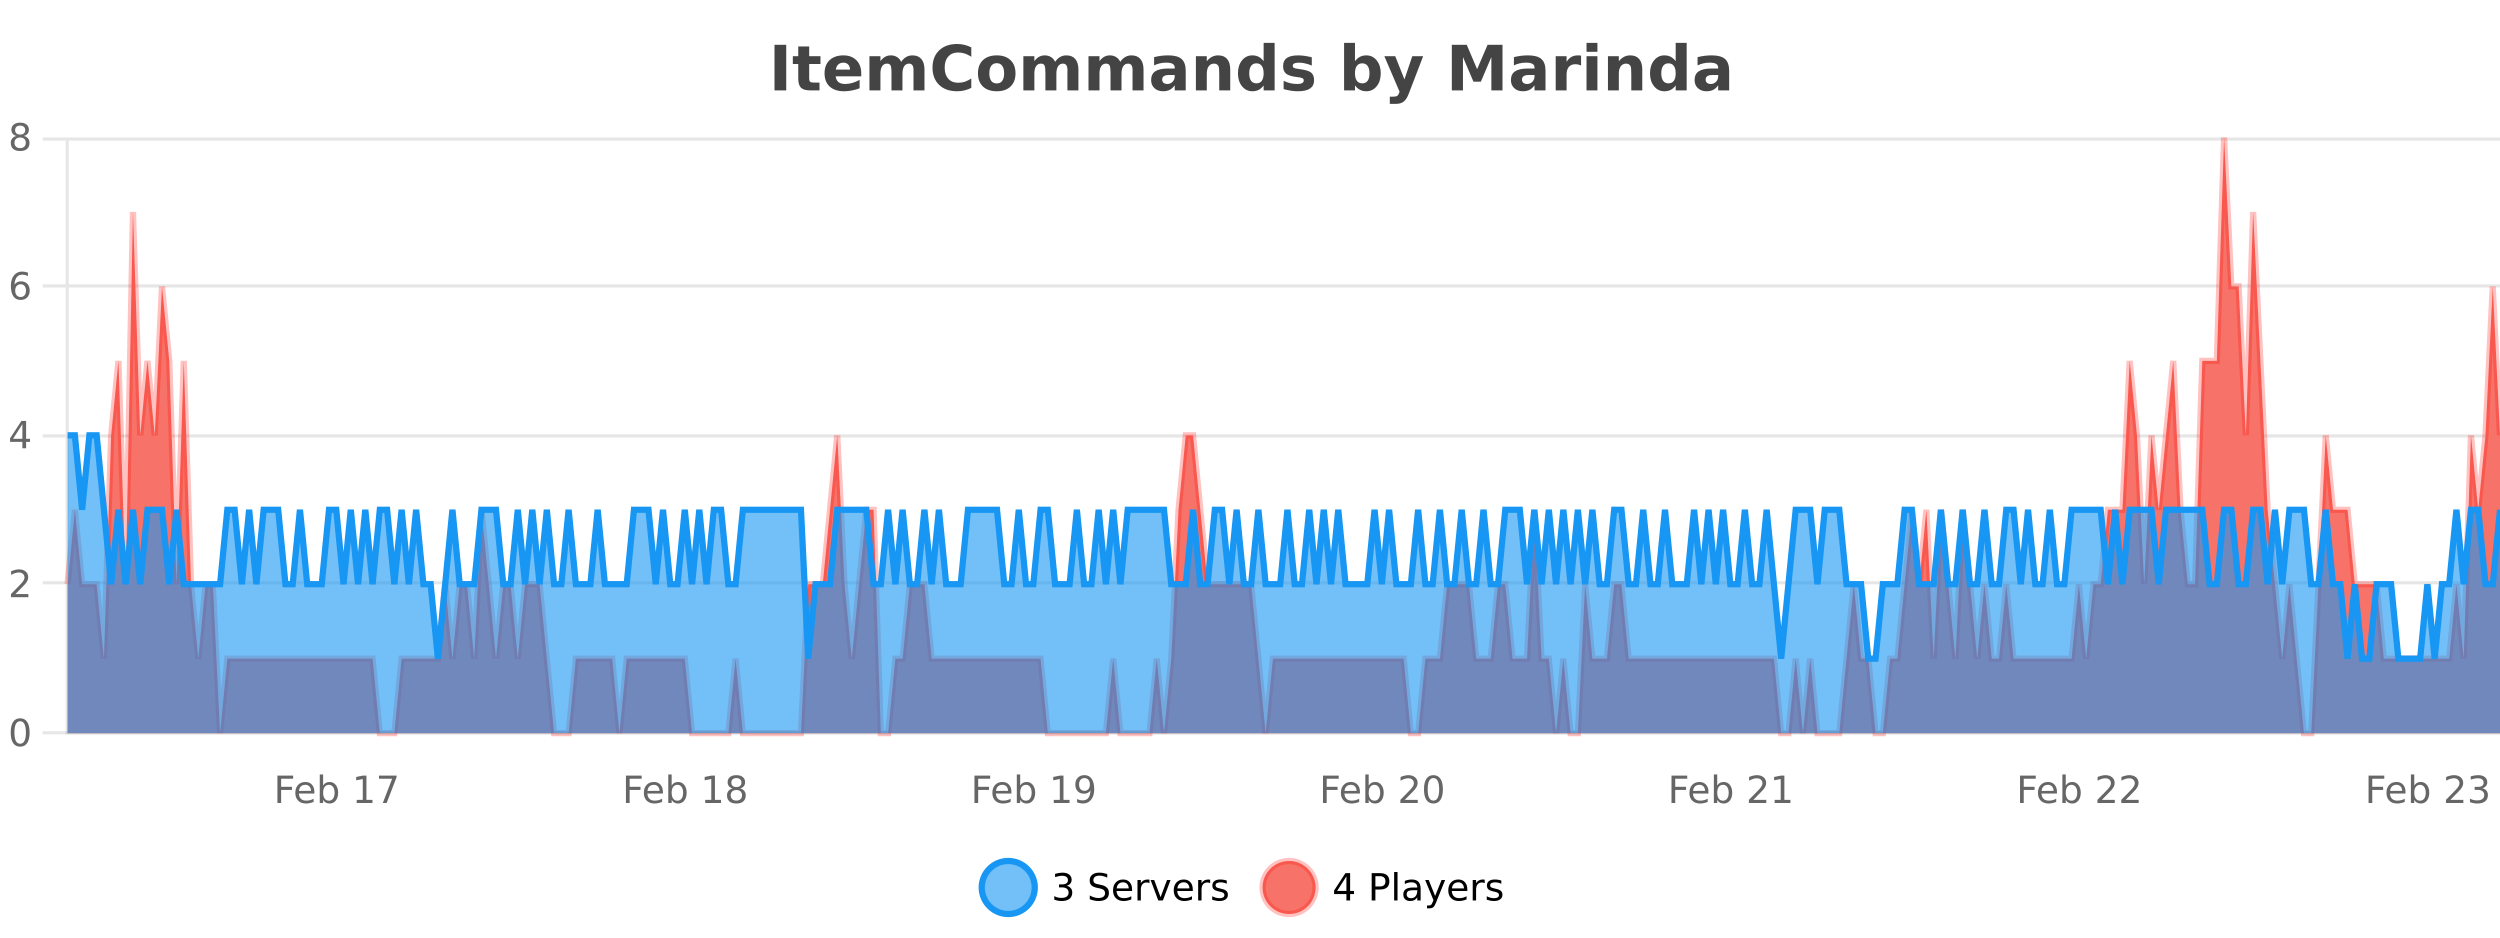
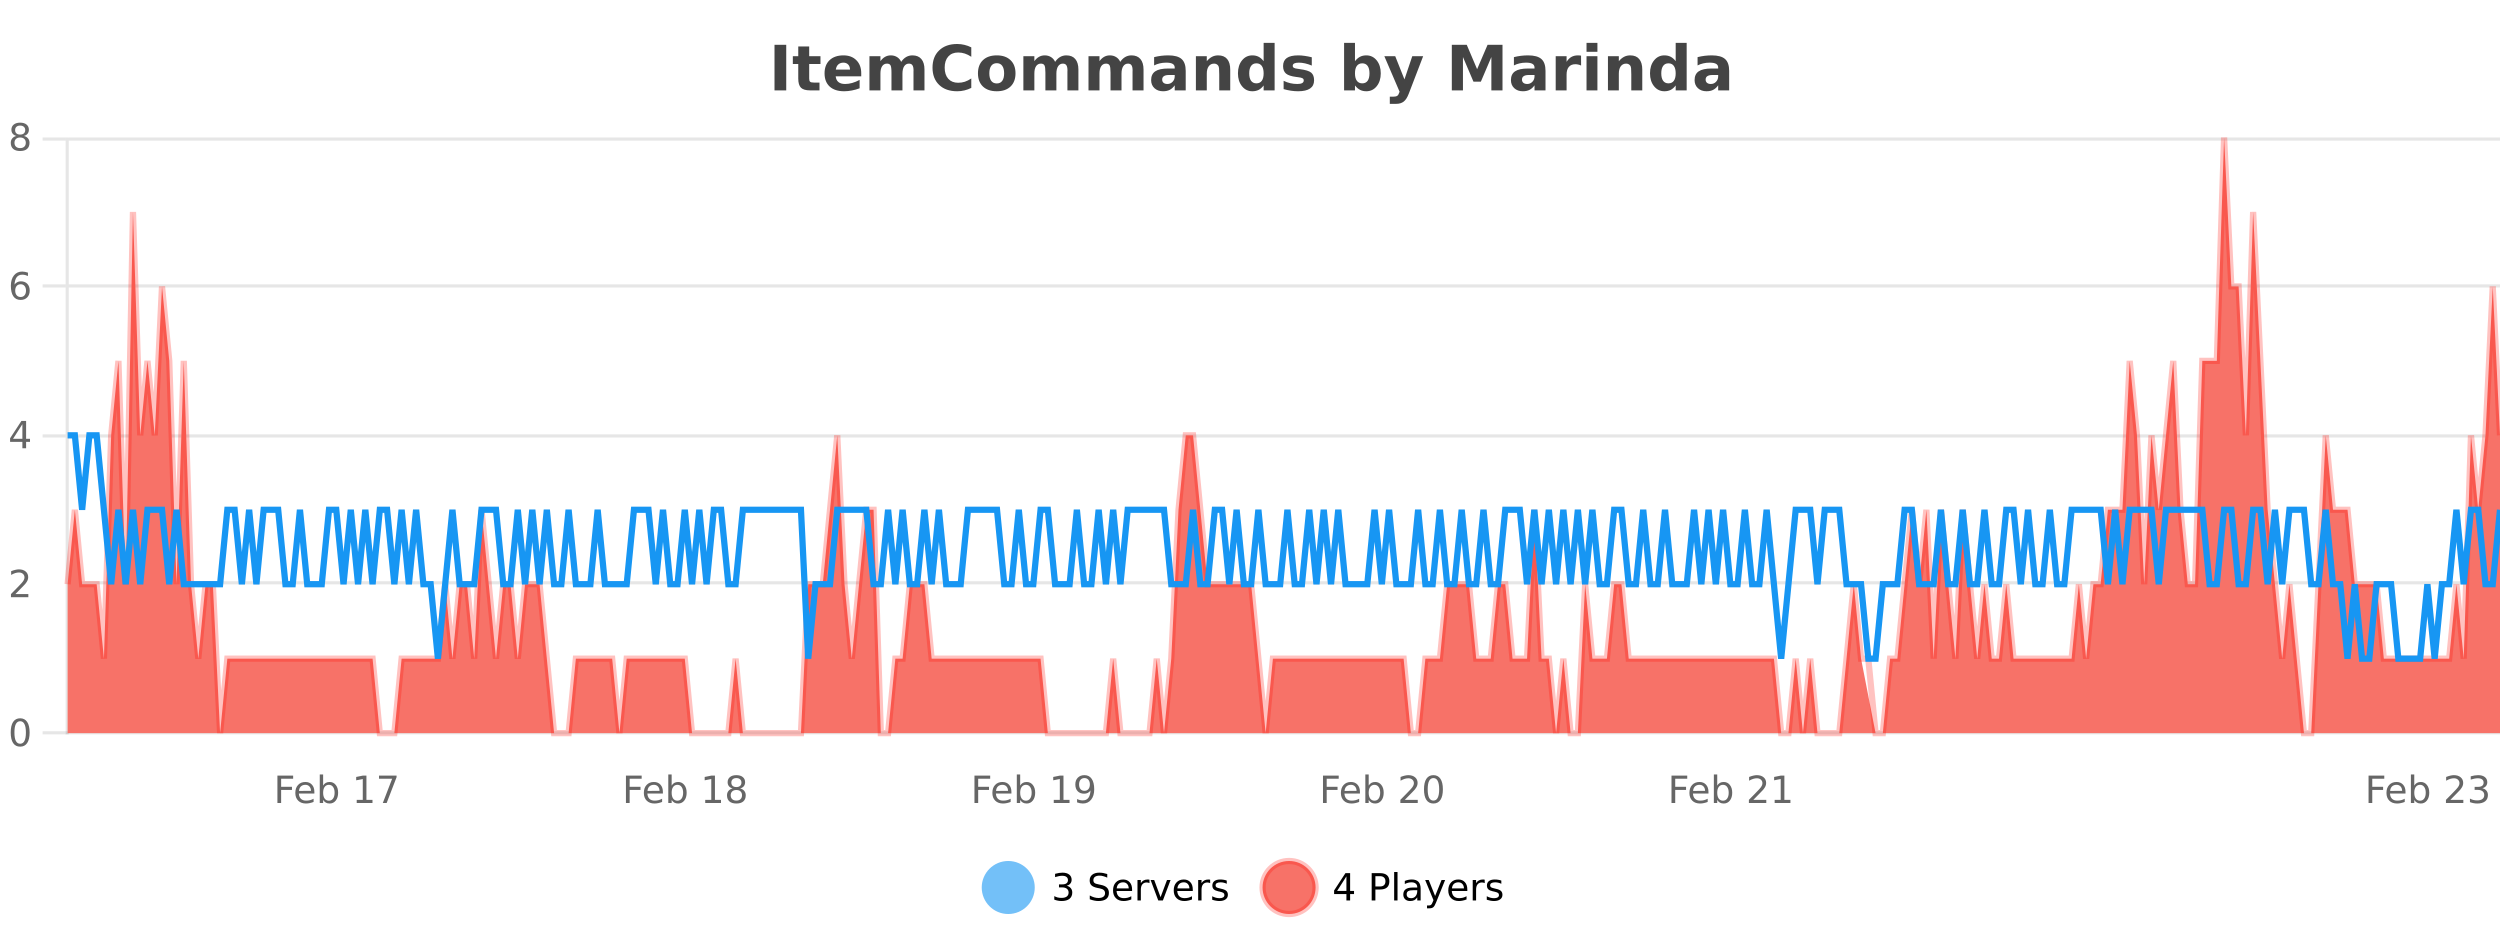
<svg xmlns="http://www.w3.org/2000/svg" width="800pt" height="300pt" viewBox="0 0 800 300" version="1.1">
  <defs>
    <clipPath id="clip1">
      <path d="M 285 263 L 360 263 L 360 300 L 285 300 Z M 285 263 " />
    </clipPath>
    <clipPath id="clip2">
      <path d="M 375 263 L 450 263 L 450 300 L 375 300 Z M 375 263 " />
    </clipPath>
    <clipPath id="clip3">
      <path d="M 21.633 44 L 800 44 L 800 234.602 L 21.633 234.602 Z M 21.633 44 " />
    </clipPath>
    <clipPath id="clip4">
      <path d="M 20.633 43 L 800 43 L 800 235.602 L 20.633 235.602 Z M 20.633 43 " />
    </clipPath>
    <clipPath id="clip5">
      <path d="M 21.633 139 L 800 139 L 800 234.602 L 21.633 234.602 Z M 21.633 139 " />
    </clipPath>
    <clipPath id="clip6">
      <path d="M 20.633 111 L 800 111 L 800 235.602 L 20.633 235.602 Z M 20.633 111 " />
    </clipPath>
  </defs>
  <g id="surface374746">
    <rect x="0" y="0" width="800" height="300" style="fill:rgb(100%,100%,100%);fill-opacity:1;stroke:none;" />
-     <path style="fill:none;stroke-width:1;stroke-linecap:butt;stroke-linejoin:miter;stroke:rgb(0%,0%,0%);stroke-opacity:0.098;stroke-miterlimit:10;" d="M 22 234.5 L 800 234.5 " />
    <path style="fill:none;stroke-width:1;stroke-linecap:butt;stroke-linejoin:miter;stroke:rgb(0%,0%,0%);stroke-opacity:0.098;stroke-miterlimit:10;" d="M 13.633 234.5 L 21 234.5 " />
    <path style="fill:none;stroke-width:1;stroke-linecap:butt;stroke-linejoin:miter;stroke:rgb(0%,0%,0%);stroke-opacity:0.098;stroke-miterlimit:10;" d="M 22 186.5 L 800 186.5 " />
-     <path style="fill:none;stroke-width:1;stroke-linecap:butt;stroke-linejoin:miter;stroke:rgb(0%,0%,0%);stroke-opacity:0.098;stroke-miterlimit:10;" d="M 13.633 186.5 L 21 186.5 " />
    <path style="fill:none;stroke-width:1;stroke-linecap:butt;stroke-linejoin:miter;stroke:rgb(0%,0%,0%);stroke-opacity:0.098;stroke-miterlimit:10;" d="M 22 139.5 L 800 139.5 " />
    <path style="fill:none;stroke-width:1;stroke-linecap:butt;stroke-linejoin:miter;stroke:rgb(0%,0%,0%);stroke-opacity:0.098;stroke-miterlimit:10;" d="M 13.633 139.5 L 21 139.5 " />
    <path style="fill:none;stroke-width:1;stroke-linecap:butt;stroke-linejoin:miter;stroke:rgb(0%,0%,0%);stroke-opacity:0.098;stroke-miterlimit:10;" d="M 22 91.5 L 800 91.5 " />
    <path style="fill:none;stroke-width:1;stroke-linecap:butt;stroke-linejoin:miter;stroke:rgb(0%,0%,0%);stroke-opacity:0.098;stroke-miterlimit:10;" d="M 13.633 91.5 L 21 91.5 " />
    <path style="fill:none;stroke-width:1;stroke-linecap:butt;stroke-linejoin:miter;stroke:rgb(0%,0%,0%);stroke-opacity:0.098;stroke-miterlimit:10;" d="M 22 44.5 L 800 44.5 " />
    <path style="fill:none;stroke-width:1;stroke-linecap:butt;stroke-linejoin:miter;stroke:rgb(0%,0%,0%);stroke-opacity:0.098;stroke-miterlimit:10;" d="M 13.633 44.5 L 21 44.5 " />
    <path style=" stroke:none;fill-rule:nonzero;fill:rgb(9.02%,58.824%,95.294%);fill-opacity:0.6;" d="M 331.121 284 C 331.121 288.688 327.324 292.484 322.637 292.484 C 317.953 292.484 314.152 288.688 314.152 284 C 314.152 279.312 317.953 275.516 322.637 275.516 C 327.324 275.516 331.121 279.312 331.121 284 Z M 331.121 284 " />
    <g clip-path="url(#clip1)" clip-rule="nonzero">
-       <path style="fill:none;stroke-width:2;stroke-linecap:butt;stroke-linejoin:miter;stroke:rgb(9.02%,58.824%,95.294%);stroke-opacity:1;stroke-miterlimit:10;" d="M 331.121 284 C 331.121 288.688 327.324 292.484 322.637 292.484 C 317.953 292.484 314.152 288.688 314.152 284 C 314.152 279.312 317.953 275.516 322.637 275.516 C 327.324 275.516 331.121 279.312 331.121 284 Z M 331.121 284 " />
-     </g>
+       </g>
    <path style=" stroke:none;fill-rule:nonzero;fill:rgb(0%,0%,0%);fill-opacity:1;" d="M 341.328 283.438 C 341.891 283.562 342.328 283.82 342.641 284.203 C 342.961 284.578 343.125 285.047 343.125 285.609 C 343.125 286.477 342.828 287.148 342.234 287.625 C 341.641 288.094 340.797 288.328 339.703 288.328 C 339.336 288.328 338.957 288.289 338.562 288.219 C 338.176 288.148 337.781 288.039 337.375 287.891 L 337.375 286.75 C 337.695 286.938 338.051 287.086 338.438 287.188 C 338.832 287.281 339.242 287.328 339.672 287.328 C 340.41 287.328 340.973 287.184 341.359 286.891 C 341.754 286.602 341.953 286.172 341.953 285.609 C 341.953 285.102 341.77 284.699 341.406 284.406 C 341.039 284.117 340.539 283.969 339.906 283.969 L 338.875 283.969 L 338.875 283 L 339.953 283 C 340.523 283 340.969 282.887 341.281 282.656 C 341.594 282.418 341.75 282.078 341.75 281.641 C 341.75 281.195 341.586 280.852 341.266 280.609 C 340.953 280.371 340.5 280.25 339.906 280.25 C 339.57 280.25 339.219 280.289 338.844 280.359 C 338.477 280.422 338.07 280.527 337.625 280.672 L 337.625 279.625 C 338.082 279.5 338.504 279.406 338.891 279.344 C 339.285 279.281 339.656 279.25 340 279.25 C 340.906 279.25 341.617 279.453 342.141 279.859 C 342.66 280.266 342.922 280.82 342.922 281.516 C 342.922 282.008 342.781 282.418 342.5 282.75 C 342.227 283.086 341.836 283.312 341.328 283.438 Z M 354.32 279.688 L 354.32 280.844 C 353.871 280.637 353.445 280.48 353.039 280.375 C 352.641 280.262 352.262 280.203 351.898 280.203 C 351.25 280.203 350.75 280.328 350.398 280.578 C 350.055 280.828 349.883 281.188 349.883 281.656 C 349.883 282.043 349.996 282.336 350.227 282.531 C 350.453 282.73 350.898 282.887 351.555 283 L 352.258 283.156 C 353.141 283.324 353.793 283.621 354.211 284.047 C 354.637 284.465 354.852 285.027 354.852 285.734 C 354.852 286.59 354.562 287.234 353.992 287.672 C 353.43 288.109 352.594 288.328 351.492 288.328 C 351.086 288.328 350.648 288.281 350.18 288.188 C 349.711 288.094 349.227 287.953 348.727 287.766 L 348.727 286.547 C 349.203 286.82 349.672 287.023 350.133 287.156 C 350.602 287.293 351.055 287.359 351.492 287.359 C 352.168 287.359 352.688 287.23 353.055 286.969 C 353.43 286.699 353.617 286.32 353.617 285.828 C 353.617 285.402 353.48 285.07 353.211 284.828 C 352.949 284.578 352.516 284.398 351.914 284.281 L 351.195 284.141 C 350.309 283.965 349.668 283.688 349.273 283.312 C 348.887 282.938 348.695 282.418 348.695 281.75 C 348.695 280.969 348.965 280.359 349.508 279.922 C 350.047 279.477 350.797 279.25 351.758 279.25 C 352.172 279.25 352.59 279.289 353.008 279.359 C 353.434 279.434 353.871 279.543 354.32 279.688 Z M 362.266 284.609 L 362.266 285.125 L 357.297 285.125 C 357.348 285.875 357.57 286.445 357.969 286.828 C 358.375 287.215 358.93 287.406 359.641 287.406 C 360.055 287.406 360.457 287.359 360.844 287.266 C 361.238 287.164 361.629 287.008 362.016 286.797 L 362.016 287.828 C 361.617 287.984 361.219 288.105 360.812 288.188 C 360.406 288.281 359.992 288.328 359.578 288.328 C 358.535 288.328 357.707 288.027 357.094 287.422 C 356.477 286.809 356.172 285.98 356.172 284.938 C 356.172 283.867 356.461 283.016 357.047 282.391 C 357.629 281.758 358.41 281.438 359.391 281.438 C 360.273 281.438 360.973 281.727 361.484 282.297 C 362.004 282.859 362.266 283.633 362.266 284.609 Z M 361.188 284.281 C 361.176 283.699 361.008 283.23 360.688 282.875 C 360.363 282.523 359.938 282.344 359.406 282.344 C 358.801 282.344 358.316 282.516 357.953 282.859 C 357.598 283.203 357.395 283.684 357.344 284.297 Z M 367.836 282.594 C 367.711 282.531 367.574 282.484 367.43 282.453 C 367.293 282.414 367.137 282.391 366.961 282.391 C 366.355 282.391 365.887 282.59 365.555 282.984 C 365.23 283.383 365.07 283.953 365.07 284.703 L 365.07 288.156 L 363.992 288.156 L 363.992 281.594 L 365.07 281.594 L 365.07 282.609 C 365.297 282.215 365.594 281.922 365.961 281.734 C 366.324 281.539 366.766 281.438 367.289 281.438 C 367.359 281.438 367.438 281.445 367.523 281.453 C 367.617 281.465 367.715 281.48 367.82 281.5 Z M 368.195 281.594 L 369.336 281.594 L 371.383 287.094 L 373.445 281.594 L 374.586 281.594 L 372.117 288.156 L 370.648 288.156 Z M 381.688 284.609 L 381.688 285.125 L 376.719 285.125 C 376.77 285.875 376.992 286.445 377.391 286.828 C 377.797 287.215 378.352 287.406 379.062 287.406 C 379.477 287.406 379.879 287.359 380.266 287.266 C 380.66 287.164 381.051 287.008 381.438 286.797 L 381.438 287.828 C 381.039 287.984 380.641 288.105 380.234 288.188 C 379.828 288.281 379.414 288.328 379 288.328 C 377.957 288.328 377.129 288.027 376.516 287.422 C 375.898 286.809 375.594 285.98 375.594 284.938 C 375.594 283.867 375.883 283.016 376.469 282.391 C 377.051 281.758 377.832 281.438 378.812 281.438 C 379.695 281.438 380.395 281.727 380.906 282.297 C 381.426 282.859 381.688 283.633 381.688 284.609 Z M 380.609 284.281 C 380.598 283.699 380.43 283.23 380.109 282.875 C 379.785 282.523 379.359 282.344 378.828 282.344 C 378.223 282.344 377.738 282.516 377.375 282.859 C 377.02 283.203 376.816 283.684 376.766 284.297 Z M 387.258 282.594 C 387.133 282.531 386.996 282.484 386.852 282.453 C 386.715 282.414 386.559 282.391 386.383 282.391 C 385.777 282.391 385.309 282.59 384.977 282.984 C 384.652 283.383 384.492 283.953 384.492 284.703 L 384.492 288.156 L 383.414 288.156 L 383.414 281.594 L 384.492 281.594 L 384.492 282.609 C 384.719 282.215 385.016 281.922 385.383 281.734 C 385.746 281.539 386.188 281.438 386.711 281.438 C 386.781 281.438 386.859 281.445 386.945 281.453 C 387.039 281.465 387.137 281.48 387.242 281.5 Z M 392.562 281.781 L 392.562 282.812 C 392.258 282.656 391.941 282.543 391.609 282.469 C 391.285 282.387 390.945 282.344 390.594 282.344 C 390.062 282.344 389.66 282.43 389.391 282.594 C 389.117 282.75 388.984 282.996 388.984 283.328 C 388.984 283.578 389.078 283.777 389.266 283.922 C 389.461 284.059 389.852 284.188 390.438 284.312 L 390.797 284.406 C 391.566 284.562 392.113 284.793 392.438 285.094 C 392.758 285.398 392.922 285.812 392.922 286.344 C 392.922 286.961 392.676 287.445 392.188 287.797 C 391.707 288.152 391.047 288.328 390.203 288.328 C 389.848 288.328 389.477 288.289 389.094 288.219 C 388.719 288.156 388.32 288.059 387.906 287.922 L 387.906 286.797 C 388.301 287.008 388.691 287.164 389.078 287.266 C 389.461 287.371 389.848 287.422 390.234 287.422 C 390.734 287.422 391.117 287.34 391.391 287.172 C 391.672 286.996 391.812 286.746 391.812 286.422 C 391.812 286.133 391.711 285.906 391.516 285.75 C 391.316 285.594 390.883 285.445 390.219 285.297 L 389.844 285.219 C 389.176 285.074 388.691 284.855 388.391 284.562 C 388.098 284.273 387.953 283.875 387.953 283.375 C 387.953 282.75 388.172 282.273 388.609 281.938 C 389.047 281.605 389.664 281.438 390.469 281.438 C 390.863 281.438 391.238 281.469 391.594 281.531 C 391.945 281.586 392.27 281.668 392.562 281.781 Z M 332.637 277.016 " />
    <path style=" stroke:none;fill-rule:nonzero;fill:rgb(96.863%,44.706%,40.784%);fill-opacity:1;" d="M 420.988 284 C 420.988 288.688 417.191 292.484 412.504 292.484 C 407.82 292.484 404.02 288.688 404.02 284 C 404.02 279.312 407.82 275.516 412.504 275.516 C 417.191 275.516 420.988 279.312 420.988 284 Z M 420.988 284 " />
    <g clip-path="url(#clip2)" clip-rule="nonzero">
      <path style="fill:none;stroke-width:2;stroke-linecap:butt;stroke-linejoin:miter;stroke:rgb(100%,4.706%,0%);stroke-opacity:0.247;stroke-miterlimit:10;" d="M 420.988 284 C 420.988 288.688 417.191 292.484 412.504 292.484 C 407.82 292.484 404.02 288.688 404.02 284 C 404.02 279.312 407.82 275.516 412.504 275.516 C 417.191 275.516 420.988 279.312 420.988 284 Z M 420.988 284 " />
    </g>
    <path style=" stroke:none;fill-rule:nonzero;fill:rgb(0%,0%,0%);fill-opacity:1;" d="M 430.852 280.438 L 427.867 285.109 L 430.852 285.109 Z M 430.539 279.406 L 432.039 279.406 L 432.039 285.109 L 433.289 285.109 L 433.289 286.094 L 432.039 286.094 L 432.039 288.156 L 430.852 288.156 L 430.852 286.094 L 426.914 286.094 L 426.914 284.953 Z M 440.125 280.375 L 440.125 283.672 L 441.609 283.672 C 442.16 283.672 442.586 283.531 442.891 283.25 C 443.191 282.961 443.344 282.547 443.344 282.016 C 443.344 281.496 443.191 281.094 442.891 280.812 C 442.586 280.523 442.16 280.375 441.609 280.375 Z M 438.938 279.406 L 441.609 279.406 C 442.598 279.406 443.344 279.633 443.844 280.078 C 444.344 280.516 444.594 281.164 444.594 282.016 C 444.594 282.883 444.344 283.539 443.844 283.984 C 443.344 284.422 442.598 284.641 441.609 284.641 L 440.125 284.641 L 440.125 288.156 L 438.938 288.156 Z M 446.129 279.031 L 447.207 279.031 L 447.207 288.156 L 446.129 288.156 Z M 452.445 284.859 C 451.578 284.859 450.977 284.961 450.633 285.156 C 450.297 285.355 450.133 285.695 450.133 286.172 C 450.133 286.559 450.258 286.867 450.508 287.094 C 450.766 287.312 451.109 287.422 451.539 287.422 C 452.141 287.422 452.621 287.215 452.977 286.797 C 453.34 286.371 453.523 285.805 453.523 285.094 L 453.523 284.859 Z M 454.602 284.406 L 454.602 288.156 L 453.523 288.156 L 453.523 287.156 C 453.273 287.555 452.965 287.852 452.602 288.047 C 452.234 288.234 451.789 288.328 451.258 288.328 C 450.578 288.328 450.043 288.141 449.648 287.766 C 449.25 287.383 449.055 286.875 449.055 286.25 C 449.055 285.512 449.297 284.953 449.789 284.578 C 450.289 284.203 451.027 284.016 452.008 284.016 L 453.523 284.016 L 453.523 283.906 C 453.523 283.406 453.355 283.023 453.023 282.75 C 452.699 282.48 452.246 282.344 451.664 282.344 C 451.289 282.344 450.918 282.391 450.555 282.484 C 450.199 282.578 449.859 282.715 449.539 282.891 L 449.539 281.891 C 449.934 281.734 450.312 281.621 450.68 281.547 C 451.055 281.477 451.418 281.438 451.773 281.438 C 452.719 281.438 453.43 281.684 453.898 282.172 C 454.367 282.664 454.602 283.406 454.602 284.406 Z M 459.551 288.766 C 459.246 289.547 458.949 290.055 458.66 290.297 C 458.367 290.535 457.98 290.656 457.504 290.656 L 456.645 290.656 L 456.645 289.75 L 457.27 289.75 C 457.57 289.75 457.801 289.676 457.957 289.531 C 458.121 289.395 458.305 289.066 458.504 288.547 L 458.707 288.047 L 456.051 281.594 L 457.191 281.594 L 459.238 286.719 L 461.301 281.594 L 462.441 281.594 Z M 469.543 284.609 L 469.543 285.125 L 464.574 285.125 C 464.625 285.875 464.848 286.445 465.246 286.828 C 465.652 287.215 466.207 287.406 466.918 287.406 C 467.332 287.406 467.734 287.359 468.121 287.266 C 468.516 287.164 468.906 287.008 469.293 286.797 L 469.293 287.828 C 468.895 287.984 468.496 288.105 468.09 288.188 C 467.684 288.281 467.27 288.328 466.855 288.328 C 465.812 288.328 464.984 288.027 464.371 287.422 C 463.754 286.809 463.449 285.98 463.449 284.938 C 463.449 283.867 463.738 283.016 464.324 282.391 C 464.906 281.758 465.688 281.438 466.668 281.438 C 467.551 281.438 468.25 281.727 468.762 282.297 C 469.281 282.859 469.543 283.633 469.543 284.609 Z M 468.465 284.281 C 468.453 283.699 468.285 283.23 467.965 282.875 C 467.641 282.523 467.215 282.344 466.684 282.344 C 466.078 282.344 465.594 282.516 465.23 282.859 C 464.875 283.203 464.672 283.684 464.621 284.297 Z M 475.113 282.594 C 474.988 282.531 474.852 282.484 474.707 282.453 C 474.57 282.414 474.414 282.391 474.238 282.391 C 473.633 282.391 473.164 282.59 472.832 282.984 C 472.508 283.383 472.348 283.953 472.348 284.703 L 472.348 288.156 L 471.27 288.156 L 471.27 281.594 L 472.348 281.594 L 472.348 282.609 C 472.574 282.215 472.871 281.922 473.238 281.734 C 473.602 281.539 474.043 281.438 474.566 281.438 C 474.637 281.438 474.715 281.445 474.801 281.453 C 474.895 281.465 474.992 281.48 475.098 281.5 Z M 480.422 281.781 L 480.422 282.812 C 480.117 282.656 479.801 282.543 479.469 282.469 C 479.145 282.387 478.805 282.344 478.453 282.344 C 477.922 282.344 477.52 282.43 477.25 282.594 C 476.977 282.75 476.844 282.996 476.844 283.328 C 476.844 283.578 476.938 283.777 477.125 283.922 C 477.32 284.059 477.711 284.188 478.297 284.312 L 478.656 284.406 C 479.426 284.562 479.973 284.793 480.297 285.094 C 480.617 285.398 480.781 285.812 480.781 286.344 C 480.781 286.961 480.535 287.445 480.047 287.797 C 479.566 288.152 478.906 288.328 478.062 288.328 C 477.707 288.328 477.336 288.289 476.953 288.219 C 476.578 288.156 476.18 288.059 475.766 287.922 L 475.766 286.797 C 476.16 287.008 476.551 287.164 476.938 287.266 C 477.32 287.371 477.707 287.422 478.094 287.422 C 478.594 287.422 478.977 287.34 479.25 287.172 C 479.531 286.996 479.672 286.746 479.672 286.422 C 479.672 286.133 479.57 285.906 479.375 285.75 C 479.176 285.594 478.742 285.445 478.078 285.297 L 477.703 285.219 C 477.035 285.074 476.551 284.855 476.25 284.562 C 475.957 284.273 475.812 283.875 475.812 283.375 C 475.812 282.75 476.031 282.273 476.469 281.938 C 476.906 281.605 477.523 281.438 478.328 281.438 C 478.723 281.438 479.098 281.469 479.453 281.531 C 479.805 281.586 480.129 281.668 480.422 281.781 Z M 422.504 277.016 " />
    <path style=" stroke:none;fill-rule:nonzero;fill:rgb(26.667%,26.667%,26.667%);fill-opacity:1;" d="M 247.844 14.344 L 251.594 14.344 L 251.594 28.922 L 247.844 28.922 Z M 258.941 14.875 L 258.941 17.984 L 262.551 17.984 L 262.551 20.484 L 258.941 20.484 L 258.941 25.125 C 258.941 25.637 259.039 25.98 259.238 26.156 C 259.445 26.336 259.848 26.422 260.441 26.422 L 262.238 26.422 L 262.238 28.922 L 259.238 28.922 C 257.863 28.922 256.883 28.637 256.301 28.062 C 255.727 27.48 255.441 26.5 255.441 25.125 L 255.441 20.484 L 253.707 20.484 L 253.707 17.984 L 255.441 17.984 L 255.441 14.875 Z M 275.594 23.422 L 275.594 24.422 L 267.422 24.422 C 267.504 25.246 267.801 25.859 268.312 26.266 C 268.82 26.672 269.531 26.875 270.438 26.875 C 271.176 26.875 271.93 26.766 272.703 26.547 C 273.473 26.328 274.266 26 275.078 25.562 L 275.078 28.25 C 274.254 28.562 273.426 28.797 272.594 28.953 C 271.77 29.117 270.945 29.203 270.125 29.203 C 268.145 29.203 266.602 28.703 265.5 27.703 C 264.406 26.695 263.859 25.281 263.859 23.469 C 263.859 21.68 264.395 20.273 265.469 19.25 C 266.551 18.23 268.035 17.719 269.922 17.719 C 271.641 17.719 273.016 18.242 274.047 19.281 C 275.078 20.312 275.594 21.695 275.594 23.422 Z M 272 22.266 C 272 21.602 271.805 21.062 271.422 20.656 C 271.035 20.25 270.531 20.047 269.906 20.047 C 269.227 20.047 268.676 20.242 268.25 20.625 C 267.832 21 267.57 21.547 267.469 22.266 Z M 288.379 19.797 C 288.824 19.121 289.352 18.605 289.957 18.25 C 290.57 17.898 291.242 17.719 291.973 17.719 C 293.223 17.719 294.176 18.109 294.832 18.891 C 295.496 19.664 295.832 20.789 295.832 22.266 L 295.832 28.922 L 292.316 28.922 L 292.316 23.219 C 292.316 23.137 292.316 23.047 292.316 22.953 C 292.324 22.859 292.332 22.73 292.332 22.562 C 292.332 21.793 292.215 21.234 291.988 20.891 C 291.758 20.539 291.387 20.359 290.879 20.359 C 290.223 20.359 289.711 20.637 289.348 21.188 C 288.98 21.73 288.793 22.516 288.785 23.547 L 288.785 28.922 L 285.27 28.922 L 285.27 23.219 C 285.27 22.012 285.164 21.234 284.957 20.891 C 284.746 20.539 284.379 20.359 283.848 20.359 C 283.168 20.359 282.648 20.637 282.285 21.188 C 281.918 21.73 281.738 22.516 281.738 23.547 L 281.738 28.922 L 278.223 28.922 L 278.223 17.984 L 281.738 17.984 L 281.738 19.578 C 282.176 18.965 282.668 18.5 283.223 18.188 C 283.773 17.875 284.387 17.719 285.066 17.719 C 285.816 17.719 286.48 17.902 287.066 18.266 C 287.648 18.633 288.086 19.141 288.379 19.797 Z M 310.812 28.125 C 310.113 28.48 309.391 28.746 308.641 28.922 C 307.898 29.109 307.117 29.203 306.297 29.203 C 303.867 29.203 301.945 28.527 300.531 27.172 C 299.113 25.809 298.406 23.965 298.406 21.641 C 298.406 19.32 299.113 17.48 300.531 16.125 C 301.945 14.762 303.867 14.078 306.297 14.078 C 307.117 14.078 307.898 14.172 308.641 14.359 C 309.391 14.539 310.113 14.805 310.812 15.156 L 310.812 18.172 C 310.113 17.703 309.426 17.359 308.75 17.141 C 308.07 16.914 307.359 16.797 306.609 16.797 C 305.266 16.797 304.207 17.23 303.438 18.094 C 302.676 18.949 302.297 20.133 302.297 21.641 C 302.297 23.152 302.676 24.34 303.438 25.203 C 304.207 26.059 305.266 26.484 306.609 26.484 C 307.359 26.484 308.07 26.375 308.75 26.156 C 309.426 25.93 310.113 25.578 310.812 25.109 Z M 318.977 20.219 C 318.195 20.219 317.602 20.5 317.195 21.062 C 316.789 21.617 316.586 22.418 316.586 23.469 C 316.586 24.512 316.789 25.312 317.195 25.875 C 317.602 26.43 318.195 26.703 318.977 26.703 C 319.734 26.703 320.312 26.43 320.711 25.875 C 321.117 25.312 321.32 24.512 321.32 23.469 C 321.32 22.418 321.117 21.617 320.711 21.062 C 320.312 20.5 319.734 20.219 318.977 20.219 Z M 318.977 17.719 C 320.852 17.719 322.312 18.23 323.367 19.25 C 324.43 20.262 324.961 21.668 324.961 23.469 C 324.961 25.262 324.43 26.668 323.367 27.688 C 322.312 28.699 320.852 29.203 318.977 29.203 C 317.078 29.203 315.602 28.699 314.539 27.688 C 313.477 26.668 312.945 25.262 312.945 23.469 C 312.945 21.668 313.477 20.262 314.539 19.25 C 315.602 18.23 317.078 17.719 318.977 17.719 Z M 337.637 19.797 C 338.082 19.121 338.609 18.605 339.215 18.25 C 339.828 17.898 340.5 17.719 341.23 17.719 C 342.48 17.719 343.434 18.109 344.09 18.891 C 344.754 19.664 345.09 20.789 345.09 22.266 L 345.09 28.922 L 341.574 28.922 L 341.574 23.219 C 341.574 23.137 341.574 23.047 341.574 22.953 C 341.582 22.859 341.59 22.73 341.59 22.562 C 341.59 21.793 341.473 21.234 341.246 20.891 C 341.016 20.539 340.645 20.359 340.137 20.359 C 339.48 20.359 338.969 20.637 338.605 21.188 C 338.238 21.73 338.051 22.516 338.043 23.547 L 338.043 28.922 L 334.527 28.922 L 334.527 23.219 C 334.527 22.012 334.422 21.234 334.215 20.891 C 334.004 20.539 333.637 20.359 333.105 20.359 C 332.426 20.359 331.906 20.637 331.543 21.188 C 331.176 21.73 330.996 22.516 330.996 23.547 L 330.996 28.922 L 327.48 28.922 L 327.48 17.984 L 330.996 17.984 L 330.996 19.578 C 331.434 18.965 331.926 18.5 332.48 18.188 C 333.031 17.875 333.645 17.719 334.324 17.719 C 335.074 17.719 335.738 17.902 336.324 18.266 C 336.906 18.633 337.344 19.141 337.637 19.797 Z M 358.477 19.797 C 358.922 19.121 359.449 18.605 360.055 18.25 C 360.668 17.898 361.34 17.719 362.07 17.719 C 363.32 17.719 364.273 18.109 364.93 18.891 C 365.594 19.664 365.93 20.789 365.93 22.266 L 365.93 28.922 L 362.414 28.922 L 362.414 23.219 C 362.414 23.137 362.414 23.047 362.414 22.953 C 362.422 22.859 362.43 22.73 362.43 22.562 C 362.43 21.793 362.312 21.234 362.086 20.891 C 361.855 20.539 361.484 20.359 360.977 20.359 C 360.32 20.359 359.809 20.637 359.445 21.188 C 359.078 21.73 358.891 22.516 358.883 23.547 L 358.883 28.922 L 355.367 28.922 L 355.367 23.219 C 355.367 22.012 355.262 21.234 355.055 20.891 C 354.844 20.539 354.477 20.359 353.945 20.359 C 353.266 20.359 352.746 20.637 352.383 21.188 C 352.016 21.73 351.836 22.516 351.836 23.547 L 351.836 28.922 L 348.32 28.922 L 348.32 17.984 L 351.836 17.984 L 351.836 19.578 C 352.273 18.965 352.766 18.5 353.32 18.188 C 353.871 17.875 354.484 17.719 355.164 17.719 C 355.914 17.719 356.578 17.902 357.164 18.266 C 357.746 18.633 358.184 19.141 358.477 19.797 Z M 374.082 24 C 373.352 24 372.805 24.125 372.441 24.375 C 372.074 24.617 371.895 24.98 371.895 25.469 C 371.895 25.906 372.039 26.25 372.332 26.5 C 372.633 26.75 373.043 26.875 373.566 26.875 C 374.223 26.875 374.773 26.641 375.223 26.172 C 375.68 25.703 375.91 25.117 375.91 24.406 L 375.91 24 Z M 379.426 22.688 L 379.426 28.922 L 375.91 28.922 L 375.91 27.297 C 375.441 27.965 374.91 28.449 374.316 28.75 C 373.73 29.051 373.02 29.203 372.176 29.203 C 371.051 29.203 370.133 28.875 369.426 28.219 C 368.715 27.555 368.363 26.695 368.363 25.641 C 368.363 24.359 368.801 23.422 369.676 22.828 C 370.559 22.227 371.949 21.922 373.848 21.922 L 375.91 21.922 L 375.91 21.641 C 375.91 21.09 375.691 20.688 375.254 20.438 C 374.816 20.18 374.133 20.047 373.207 20.047 C 372.457 20.047 371.758 20.125 371.113 20.281 C 370.465 20.43 369.867 20.648 369.316 20.938 L 369.316 18.281 C 370.066 18.094 370.816 17.953 371.566 17.859 C 372.324 17.766 373.086 17.719 373.848 17.719 C 375.816 17.719 377.238 18.109 378.113 18.891 C 378.988 19.664 379.426 20.93 379.426 22.688 Z M 393.672 22.266 L 393.672 28.922 L 390.156 28.922 L 390.156 23.828 C 390.156 22.883 390.133 22.23 390.094 21.875 C 390.051 21.512 389.977 21.246 389.875 21.078 C 389.738 20.852 389.551 20.672 389.312 20.547 C 389.082 20.422 388.816 20.359 388.516 20.359 C 387.785 20.359 387.211 20.641 386.797 21.203 C 386.379 21.766 386.172 22.547 386.172 23.547 L 386.172 28.922 L 382.688 28.922 L 382.688 17.984 L 386.172 17.984 L 386.172 19.578 C 386.703 18.945 387.266 18.477 387.859 18.172 C 388.453 17.871 389.102 17.719 389.812 17.719 C 391.082 17.719 392.039 18.109 392.688 18.891 C 393.344 19.664 393.672 20.789 393.672 22.266 Z M 404.363 19.578 L 404.363 13.719 L 407.879 13.719 L 407.879 28.922 L 404.363 28.922 L 404.363 27.344 C 403.883 27.992 403.352 28.465 402.77 28.766 C 402.184 29.055 401.512 29.203 400.754 29.203 C 399.41 29.203 398.305 28.668 397.441 27.594 C 396.574 26.523 396.145 25.148 396.145 23.469 C 396.145 21.781 396.574 20.402 397.441 19.328 C 398.305 18.258 399.41 17.719 400.754 17.719 C 401.512 17.719 402.184 17.871 402.77 18.172 C 403.352 18.477 403.883 18.945 404.363 19.578 Z M 402.051 26.672 C 402.801 26.672 403.371 26.402 403.77 25.859 C 404.164 25.309 404.363 24.512 404.363 23.469 C 404.363 22.43 404.164 21.637 403.77 21.094 C 403.371 20.543 402.801 20.266 402.051 20.266 C 401.309 20.266 400.742 20.543 400.348 21.094 C 399.949 21.637 399.754 22.43 399.754 23.469 C 399.754 24.512 399.949 25.309 400.348 25.859 C 400.742 26.402 401.309 26.672 402.051 26.672 Z M 419.773 18.328 L 419.773 20.984 C 419.031 20.672 418.312 20.438 417.617 20.281 C 416.918 20.125 416.258 20.047 415.633 20.047 C 414.977 20.047 414.484 20.133 414.164 20.297 C 413.84 20.465 413.68 20.719 413.68 21.062 C 413.68 21.344 413.797 21.559 414.039 21.703 C 414.289 21.852 414.727 21.961 415.352 22.031 L 415.977 22.125 C 417.766 22.355 418.969 22.73 419.586 23.25 C 420.199 23.773 420.508 24.59 420.508 25.703 C 420.508 26.871 420.074 27.746 419.211 28.328 C 418.355 28.914 417.078 29.203 415.383 29.203 C 414.652 29.203 413.902 29.145 413.133 29.031 C 412.359 28.918 411.57 28.746 410.758 28.516 L 410.758 25.859 C 411.453 26.203 412.168 26.461 412.898 26.625 C 413.625 26.793 414.371 26.875 415.133 26.875 C 415.82 26.875 416.336 26.781 416.68 26.594 C 417.023 26.406 417.195 26.125 417.195 25.75 C 417.195 25.438 417.074 25.211 416.836 25.062 C 416.594 24.906 416.121 24.789 415.414 24.703 L 414.805 24.625 C 413.242 24.43 412.148 24.07 411.523 23.547 C 410.898 23.016 410.586 22.215 410.586 21.141 C 410.586 19.984 410.98 19.125 411.773 18.562 C 412.574 18 413.793 17.719 415.43 17.719 C 416.074 17.719 416.75 17.773 417.461 17.875 C 418.168 17.969 418.938 18.121 419.773 18.328 Z M 435.922 26.672 C 436.672 26.672 437.242 26.402 437.641 25.859 C 438.035 25.309 438.234 24.512 438.234 23.469 C 438.234 22.43 438.035 21.637 437.641 21.094 C 437.242 20.543 436.672 20.266 435.922 20.266 C 435.172 20.266 434.594 20.543 434.188 21.094 C 433.789 21.637 433.594 22.43 433.594 23.469 C 433.594 24.5 433.789 25.293 434.188 25.844 C 434.594 26.398 435.172 26.672 435.922 26.672 Z M 433.594 19.578 C 434.082 18.945 434.617 18.477 435.203 18.172 C 435.785 17.871 436.457 17.719 437.219 17.719 C 438.57 17.719 439.68 18.258 440.547 19.328 C 441.41 20.402 441.844 21.781 441.844 23.469 C 441.844 25.148 441.41 26.523 440.547 27.594 C 439.68 28.668 438.57 29.203 437.219 29.203 C 436.457 29.203 435.785 29.051 435.203 28.75 C 434.617 28.449 434.082 27.98 433.594 27.344 L 433.594 28.922 L 430.109 28.922 L 430.109 13.719 L 433.594 13.719 Z M 442.988 17.984 L 446.473 17.984 L 449.426 25.406 L 451.926 17.984 L 455.41 17.984 L 450.816 29.953 C 450.355 31.172 449.816 32.02 449.191 32.5 C 448.574 32.988 447.77 33.234 446.77 33.234 L 444.738 33.234 L 444.738 30.938 L 445.832 30.938 C 446.426 30.938 446.855 30.844 447.129 30.656 C 447.398 30.469 447.605 30.129 447.754 29.641 L 447.863 29.344 Z M 464.582 14.344 L 469.363 14.344 L 472.676 22.141 L 476.02 14.344 L 480.801 14.344 L 480.801 28.922 L 477.238 28.922 L 477.238 18.25 L 473.879 26.125 L 471.504 26.125 L 468.145 18.25 L 468.145 28.922 L 464.582 28.922 Z M 489.219 24 C 488.488 24 487.941 24.125 487.578 24.375 C 487.211 24.617 487.031 24.98 487.031 25.469 C 487.031 25.906 487.176 26.25 487.469 26.5 C 487.77 26.75 488.18 26.875 488.703 26.875 C 489.359 26.875 489.91 26.641 490.359 26.172 C 490.816 25.703 491.047 25.117 491.047 24.406 L 491.047 24 Z M 494.562 22.688 L 494.562 28.922 L 491.047 28.922 L 491.047 27.297 C 490.578 27.965 490.047 28.449 489.453 28.75 C 488.867 29.051 488.156 29.203 487.312 29.203 C 486.188 29.203 485.27 28.875 484.562 28.219 C 483.852 27.555 483.5 26.695 483.5 25.641 C 483.5 24.359 483.938 23.422 484.812 22.828 C 485.695 22.227 487.086 21.922 488.984 21.922 L 491.047 21.922 L 491.047 21.641 C 491.047 21.09 490.828 20.688 490.391 20.438 C 489.953 20.18 489.27 20.047 488.344 20.047 C 487.594 20.047 486.895 20.125 486.25 20.281 C 485.602 20.43 485.004 20.648 484.453 20.938 L 484.453 18.281 C 485.203 18.094 485.953 17.953 486.703 17.859 C 487.461 17.766 488.223 17.719 488.984 17.719 C 490.953 17.719 492.375 18.109 493.25 18.891 C 494.125 19.664 494.562 20.93 494.562 22.688 Z M 505.949 20.969 C 505.637 20.824 505.328 20.719 505.027 20.656 C 504.723 20.586 504.422 20.547 504.121 20.547 C 503.215 20.547 502.516 20.836 502.027 21.406 C 501.547 21.98 501.309 22.805 501.309 23.875 L 501.309 28.922 L 497.824 28.922 L 497.824 17.984 L 501.309 17.984 L 501.309 19.781 C 501.754 19.062 502.27 18.543 502.855 18.219 C 503.438 17.887 504.137 17.719 504.949 17.719 C 505.074 17.719 505.203 17.727 505.34 17.734 C 505.473 17.746 505.672 17.766 505.934 17.797 Z M 507.688 17.984 L 511.172 17.984 L 511.172 28.922 L 507.688 28.922 Z M 507.688 13.719 L 511.172 13.719 L 511.172 16.578 L 507.688 16.578 Z M 525.527 22.266 L 525.527 28.922 L 522.012 28.922 L 522.012 23.828 C 522.012 22.883 521.988 22.23 521.949 21.875 C 521.906 21.512 521.832 21.246 521.73 21.078 C 521.594 20.852 521.406 20.672 521.168 20.547 C 520.938 20.422 520.672 20.359 520.371 20.359 C 519.641 20.359 519.066 20.641 518.652 21.203 C 518.234 21.766 518.027 22.547 518.027 23.547 L 518.027 28.922 L 514.543 28.922 L 514.543 17.984 L 518.027 17.984 L 518.027 19.578 C 518.559 18.945 519.121 18.477 519.715 18.172 C 520.309 17.871 520.957 17.719 521.668 17.719 C 522.938 17.719 523.895 18.109 524.543 18.891 C 525.199 19.664 525.527 20.789 525.527 22.266 Z M 536.219 19.578 L 536.219 13.719 L 539.734 13.719 L 539.734 28.922 L 536.219 28.922 L 536.219 27.344 C 535.738 27.992 535.207 28.465 534.625 28.766 C 534.039 29.055 533.367 29.203 532.609 29.203 C 531.266 29.203 530.16 28.668 529.297 27.594 C 528.43 26.523 528 25.148 528 23.469 C 528 21.781 528.43 20.402 529.297 19.328 C 530.16 18.258 531.266 17.719 532.609 17.719 C 533.367 17.719 534.039 17.871 534.625 18.172 C 535.207 18.477 535.738 18.945 536.219 19.578 Z M 533.906 26.672 C 534.656 26.672 535.227 26.402 535.625 25.859 C 536.02 25.309 536.219 24.512 536.219 23.469 C 536.219 22.43 536.02 21.637 535.625 21.094 C 535.227 20.543 534.656 20.266 533.906 20.266 C 533.164 20.266 532.598 20.543 532.203 21.094 C 531.805 21.637 531.609 22.43 531.609 23.469 C 531.609 24.512 531.805 25.309 532.203 25.859 C 532.598 26.402 533.164 26.672 533.906 26.672 Z M 547.988 24 C 547.258 24 546.711 24.125 546.348 24.375 C 545.98 24.617 545.801 24.98 545.801 25.469 C 545.801 25.906 545.945 26.25 546.238 26.5 C 546.539 26.75 546.949 26.875 547.473 26.875 C 548.129 26.875 548.68 26.641 549.129 26.172 C 549.586 25.703 549.816 25.117 549.816 24.406 L 549.816 24 Z M 553.332 22.688 L 553.332 28.922 L 549.816 28.922 L 549.816 27.297 C 549.348 27.965 548.816 28.449 548.223 28.75 C 547.637 29.051 546.926 29.203 546.082 29.203 C 544.957 29.203 544.039 28.875 543.332 28.219 C 542.621 27.555 542.27 26.695 542.27 25.641 C 542.27 24.359 542.707 23.422 543.582 22.828 C 544.465 22.227 545.855 21.922 547.754 21.922 L 549.816 21.922 L 549.816 21.641 C 549.816 21.09 549.598 20.688 549.16 20.438 C 548.723 20.18 548.039 20.047 547.113 20.047 C 546.363 20.047 545.664 20.125 545.02 20.281 C 544.371 20.43 543.773 20.648 543.223 20.938 L 543.223 18.281 C 543.973 18.094 544.723 17.953 545.473 17.859 C 546.23 17.766 546.992 17.719 547.754 17.719 C 549.723 17.719 551.145 18.109 552.02 18.891 C 552.895 19.664 553.332 20.93 553.332 22.688 Z M 246 10.359 " />
    <path style="fill:none;stroke-width:1;stroke-linecap:butt;stroke-linejoin:miter;stroke:rgb(0%,0%,0%);stroke-opacity:0.098;stroke-miterlimit:10;" d="M 21 234.5 L 801 234.5 " />
    <path style=" stroke:none;fill-rule:nonzero;fill:rgb(40%,40%,40%);fill-opacity:1;" d="M 88.773 248.203 L 93.805 248.203 L 93.805 249.203 L 89.961 249.203 L 89.961 251.781 L 93.43 251.781 L 93.43 252.781 L 89.961 252.781 L 89.961 256.953 L 88.773 256.953 Z M 100.598 253.406 L 100.598 253.922 L 95.629 253.922 C 95.68 254.672 95.902 255.242 96.301 255.625 C 96.707 256.012 97.262 256.203 97.973 256.203 C 98.387 256.203 98.789 256.156 99.176 256.062 C 99.57 255.961 99.961 255.805 100.348 255.594 L 100.348 256.625 C 99.949 256.781 99.551 256.902 99.145 256.984 C 98.738 257.078 98.324 257.125 97.91 257.125 C 96.867 257.125 96.039 256.824 95.426 256.219 C 94.809 255.605 94.504 254.777 94.504 253.734 C 94.504 252.664 94.793 251.812 95.379 251.188 C 95.961 250.555 96.742 250.234 97.723 250.234 C 98.605 250.234 99.305 250.523 99.816 251.094 C 100.336 251.656 100.598 252.43 100.598 253.406 Z M 99.52 253.078 C 99.508 252.496 99.34 252.027 99.02 251.672 C 98.695 251.32 98.27 251.141 97.738 251.141 C 97.133 251.141 96.648 251.312 96.285 251.656 C 95.93 252 95.727 252.48 95.676 253.094 Z M 107.074 253.672 C 107.074 252.883 106.906 252.262 106.574 251.812 C 106.25 251.367 105.809 251.141 105.246 251.141 C 104.672 251.141 104.219 251.367 103.887 251.812 C 103.562 252.262 103.402 252.883 103.402 253.672 C 103.402 254.465 103.562 255.09 103.887 255.547 C 104.219 255.996 104.672 256.219 105.246 256.219 C 105.809 256.219 106.25 255.996 106.574 255.547 C 106.906 255.09 107.074 254.465 107.074 253.672 Z M 103.402 251.391 C 103.629 250.996 103.918 250.703 104.262 250.516 C 104.605 250.328 105.016 250.234 105.496 250.234 C 106.297 250.234 106.949 250.555 107.449 251.188 C 107.949 251.812 108.199 252.641 108.199 253.672 C 108.199 254.703 107.949 255.539 107.449 256.172 C 106.949 256.809 106.297 257.125 105.496 257.125 C 105.016 257.125 104.605 257.031 104.262 256.844 C 103.918 256.648 103.629 256.355 103.402 255.969 L 103.402 256.953 L 102.324 256.953 L 102.324 247.828 L 103.402 247.828 Z M 114.148 255.953 L 116.086 255.953 L 116.086 249.281 L 113.977 249.703 L 113.977 248.625 L 116.07 248.203 L 117.258 248.203 L 117.258 255.953 L 119.195 255.953 L 119.195 256.953 L 114.148 256.953 Z M 121.281 248.203 L 126.906 248.203 L 126.906 248.703 L 123.734 256.953 L 122.5 256.953 L 125.484 249.203 L 121.281 249.203 Z M 87.602 245.816 " />
    <path style=" stroke:none;fill-rule:nonzero;fill:rgb(40%,40%,40%);fill-opacity:1;" d="M 200.301 248.203 L 205.332 248.203 L 205.332 249.203 L 201.488 249.203 L 201.488 251.781 L 204.957 251.781 L 204.957 252.781 L 201.488 252.781 L 201.488 256.953 L 200.301 256.953 Z M 212.125 253.406 L 212.125 253.922 L 207.156 253.922 C 207.207 254.672 207.43 255.242 207.828 255.625 C 208.234 256.012 208.789 256.203 209.5 256.203 C 209.914 256.203 210.316 256.156 210.703 256.062 C 211.098 255.961 211.488 255.805 211.875 255.594 L 211.875 256.625 C 211.477 256.781 211.078 256.902 210.672 256.984 C 210.266 257.078 209.852 257.125 209.438 257.125 C 208.395 257.125 207.566 256.824 206.953 256.219 C 206.336 255.605 206.031 254.777 206.031 253.734 C 206.031 252.664 206.32 251.812 206.906 251.188 C 207.488 250.555 208.27 250.234 209.25 250.234 C 210.133 250.234 210.832 250.523 211.344 251.094 C 211.863 251.656 212.125 252.43 212.125 253.406 Z M 211.047 253.078 C 211.035 252.496 210.867 252.027 210.547 251.672 C 210.223 251.32 209.797 251.141 209.266 251.141 C 208.66 251.141 208.176 251.312 207.812 251.656 C 207.457 252 207.254 252.48 207.203 253.094 Z M 218.602 253.672 C 218.602 252.883 218.434 252.262 218.102 251.812 C 217.777 251.367 217.336 251.141 216.773 251.141 C 216.199 251.141 215.746 251.367 215.414 251.812 C 215.09 252.262 214.93 252.883 214.93 253.672 C 214.93 254.465 215.09 255.09 215.414 255.547 C 215.746 255.996 216.199 256.219 216.773 256.219 C 217.336 256.219 217.777 255.996 218.102 255.547 C 218.434 255.09 218.602 254.465 218.602 253.672 Z M 214.93 251.391 C 215.156 250.996 215.445 250.703 215.789 250.516 C 216.133 250.328 216.543 250.234 217.023 250.234 C 217.824 250.234 218.477 250.555 218.977 251.188 C 219.477 251.812 219.727 252.641 219.727 253.672 C 219.727 254.703 219.477 255.539 218.977 256.172 C 218.477 256.809 217.824 257.125 217.023 257.125 C 216.543 257.125 216.133 257.031 215.789 256.844 C 215.445 256.648 215.156 256.355 214.93 255.969 L 214.93 256.953 L 213.852 256.953 L 213.852 247.828 L 214.93 247.828 Z M 225.672 255.953 L 227.609 255.953 L 227.609 249.281 L 225.5 249.703 L 225.5 248.625 L 227.594 248.203 L 228.781 248.203 L 228.781 255.953 L 230.719 255.953 L 230.719 256.953 L 225.672 256.953 Z M 235.637 252.797 C 235.074 252.797 234.629 252.949 234.309 253.25 C 233.984 253.555 233.824 253.965 233.824 254.484 C 233.824 255.016 233.984 255.434 234.309 255.734 C 234.629 256.039 235.074 256.188 235.637 256.188 C 236.199 256.188 236.641 256.039 236.965 255.734 C 237.285 255.434 237.449 255.016 237.449 254.484 C 237.449 253.965 237.285 253.555 236.965 253.25 C 236.652 252.949 236.207 252.797 235.637 252.797 Z M 234.449 252.297 C 233.949 252.172 233.551 251.938 233.262 251.594 C 232.98 251.242 232.84 250.812 232.84 250.312 C 232.84 249.617 233.09 249.062 233.59 248.656 C 234.09 248.25 234.77 248.047 235.637 248.047 C 236.512 248.047 237.191 248.25 237.684 248.656 C 238.184 249.062 238.434 249.617 238.434 250.312 C 238.434 250.812 238.293 251.242 238.012 251.594 C 237.73 251.938 237.332 252.172 236.824 252.297 C 237.395 252.434 237.84 252.695 238.152 253.078 C 238.473 253.465 238.637 253.934 238.637 254.484 C 238.637 255.34 238.375 255.996 237.855 256.453 C 237.344 256.902 236.605 257.125 235.637 257.125 C 234.676 257.125 233.938 256.902 233.418 256.453 C 232.895 255.996 232.637 255.34 232.637 254.484 C 232.637 253.934 232.797 253.465 233.121 253.078 C 233.441 252.695 233.887 252.434 234.449 252.297 Z M 234.027 250.422 C 234.027 250.883 234.168 251.234 234.449 251.484 C 234.73 251.734 235.125 251.859 235.637 251.859 C 236.145 251.859 236.543 251.734 236.824 251.484 C 237.113 251.234 237.262 250.883 237.262 250.422 C 237.262 249.977 237.113 249.625 236.824 249.375 C 236.543 249.117 236.145 248.984 235.637 248.984 C 235.125 248.984 234.73 249.117 234.449 249.375 C 234.168 249.625 234.027 249.977 234.027 250.422 Z M 199.129 245.816 " />
    <path style=" stroke:none;fill-rule:nonzero;fill:rgb(40%,40%,40%);fill-opacity:1;" d="M 311.828 248.203 L 316.859 248.203 L 316.859 249.203 L 313.016 249.203 L 313.016 251.781 L 316.484 251.781 L 316.484 252.781 L 313.016 252.781 L 313.016 256.953 L 311.828 256.953 Z M 323.652 253.406 L 323.652 253.922 L 318.684 253.922 C 318.734 254.672 318.957 255.242 319.355 255.625 C 319.762 256.012 320.316 256.203 321.027 256.203 C 321.441 256.203 321.844 256.156 322.23 256.062 C 322.625 255.961 323.016 255.805 323.402 255.594 L 323.402 256.625 C 323.004 256.781 322.605 256.902 322.199 256.984 C 321.793 257.078 321.379 257.125 320.965 257.125 C 319.922 257.125 319.094 256.824 318.48 256.219 C 317.863 255.605 317.559 254.777 317.559 253.734 C 317.559 252.664 317.848 251.812 318.434 251.188 C 319.016 250.555 319.797 250.234 320.777 250.234 C 321.66 250.234 322.359 250.523 322.871 251.094 C 323.391 251.656 323.652 252.43 323.652 253.406 Z M 322.574 253.078 C 322.562 252.496 322.395 252.027 322.074 251.672 C 321.75 251.32 321.324 251.141 320.793 251.141 C 320.188 251.141 319.703 251.312 319.34 251.656 C 318.984 252 318.781 252.48 318.73 253.094 Z M 330.129 253.672 C 330.129 252.883 329.961 252.262 329.629 251.812 C 329.305 251.367 328.863 251.141 328.301 251.141 C 327.727 251.141 327.273 251.367 326.941 251.812 C 326.617 252.262 326.457 252.883 326.457 253.672 C 326.457 254.465 326.617 255.09 326.941 255.547 C 327.273 255.996 327.727 256.219 328.301 256.219 C 328.863 256.219 329.305 255.996 329.629 255.547 C 329.961 255.09 330.129 254.465 330.129 253.672 Z M 326.457 251.391 C 326.684 250.996 326.973 250.703 327.316 250.516 C 327.66 250.328 328.07 250.234 328.551 250.234 C 329.352 250.234 330.004 250.555 330.504 251.188 C 331.004 251.812 331.254 252.641 331.254 253.672 C 331.254 254.703 331.004 255.539 330.504 256.172 C 330.004 256.809 329.352 257.125 328.551 257.125 C 328.07 257.125 327.66 257.031 327.316 256.844 C 326.973 256.648 326.684 256.355 326.457 255.969 L 326.457 256.953 L 325.379 256.953 L 325.379 247.828 L 326.457 247.828 Z M 337.203 255.953 L 339.141 255.953 L 339.141 249.281 L 337.031 249.703 L 337.031 248.625 L 339.125 248.203 L 340.312 248.203 L 340.312 255.953 L 342.25 255.953 L 342.25 256.953 L 337.203 256.953 Z M 344.664 256.766 L 344.664 255.688 C 344.965 255.836 345.266 255.945 345.57 256.016 C 345.871 256.09 346.172 256.125 346.477 256.125 C 347.258 256.125 347.852 255.867 348.258 255.344 C 348.672 254.812 348.906 254.012 348.961 252.938 C 348.742 253.281 348.453 253.543 348.102 253.719 C 347.758 253.898 347.371 253.984 346.945 253.984 C 346.07 253.984 345.375 253.727 344.867 253.203 C 344.355 252.672 344.102 251.945 344.102 251.016 C 344.102 250.121 344.367 249.402 344.898 248.859 C 345.43 248.32 346.137 248.047 347.023 248.047 C 348.031 248.047 348.805 248.438 349.336 249.219 C 349.875 249.992 350.148 251.117 350.148 252.594 C 350.148 253.969 349.82 255.07 349.164 255.891 C 348.508 256.715 347.625 257.125 346.523 257.125 C 346.219 257.125 345.918 257.094 345.617 257.031 C 345.312 256.977 344.996 256.891 344.664 256.766 Z M 347.023 253.062 C 347.555 253.062 347.977 252.883 348.289 252.516 C 348.602 252.152 348.758 251.652 348.758 251.016 C 348.758 250.391 348.602 249.898 348.289 249.531 C 347.977 249.168 347.555 248.984 347.023 248.984 C 346.492 248.984 346.07 249.168 345.758 249.531 C 345.453 249.898 345.305 250.391 345.305 251.016 C 345.305 251.652 345.453 252.152 345.758 252.516 C 346.07 252.883 346.492 253.062 347.023 253.062 Z M 310.656 245.816 " />
    <path style=" stroke:none;fill-rule:nonzero;fill:rgb(40%,40%,40%);fill-opacity:1;" d="M 423.355 248.203 L 428.387 248.203 L 428.387 249.203 L 424.543 249.203 L 424.543 251.781 L 428.012 251.781 L 428.012 252.781 L 424.543 252.781 L 424.543 256.953 L 423.355 256.953 Z M 435.18 253.406 L 435.18 253.922 L 430.211 253.922 C 430.262 254.672 430.484 255.242 430.883 255.625 C 431.289 256.012 431.844 256.203 432.555 256.203 C 432.969 256.203 433.371 256.156 433.758 256.062 C 434.152 255.961 434.543 255.805 434.93 255.594 L 434.93 256.625 C 434.531 256.781 434.133 256.902 433.727 256.984 C 433.32 257.078 432.906 257.125 432.492 257.125 C 431.449 257.125 430.621 256.824 430.008 256.219 C 429.391 255.605 429.086 254.777 429.086 253.734 C 429.086 252.664 429.375 251.812 429.961 251.188 C 430.543 250.555 431.324 250.234 432.305 250.234 C 433.188 250.234 433.887 250.523 434.398 251.094 C 434.918 251.656 435.18 252.43 435.18 253.406 Z M 434.102 253.078 C 434.09 252.496 433.922 252.027 433.602 251.672 C 433.277 251.32 432.852 251.141 432.32 251.141 C 431.715 251.141 431.23 251.312 430.867 251.656 C 430.512 252 430.309 252.48 430.258 253.094 Z M 441.656 253.672 C 441.656 252.883 441.488 252.262 441.156 251.812 C 440.832 251.367 440.391 251.141 439.828 251.141 C 439.254 251.141 438.801 251.367 438.469 251.812 C 438.145 252.262 437.984 252.883 437.984 253.672 C 437.984 254.465 438.145 255.09 438.469 255.547 C 438.801 255.996 439.254 256.219 439.828 256.219 C 440.391 256.219 440.832 255.996 441.156 255.547 C 441.488 255.09 441.656 254.465 441.656 253.672 Z M 437.984 251.391 C 438.211 250.996 438.5 250.703 438.844 250.516 C 439.188 250.328 439.598 250.234 440.078 250.234 C 440.879 250.234 441.531 250.555 442.031 251.188 C 442.531 251.812 442.781 252.641 442.781 253.672 C 442.781 254.703 442.531 255.539 442.031 256.172 C 441.531 256.809 440.879 257.125 440.078 257.125 C 439.598 257.125 439.188 257.031 438.844 256.844 C 438.5 256.648 438.211 256.355 437.984 255.969 L 437.984 256.953 L 436.906 256.953 L 436.906 247.828 L 437.984 247.828 Z M 449.539 255.953 L 453.68 255.953 L 453.68 256.953 L 448.117 256.953 L 448.117 255.953 C 448.562 255.496 449.172 254.875 449.945 254.094 C 450.727 253.305 451.215 252.793 451.414 252.562 C 451.797 252.148 452.062 251.793 452.211 251.5 C 452.367 251.199 452.445 250.906 452.445 250.625 C 452.445 250.156 452.277 249.777 451.945 249.484 C 451.621 249.195 451.199 249.047 450.68 249.047 C 450.305 249.047 449.906 249.109 449.492 249.234 C 449.086 249.359 448.648 249.559 448.18 249.828 L 448.18 248.625 C 448.656 248.438 449.102 248.297 449.508 248.203 C 449.922 248.102 450.305 248.047 450.648 248.047 C 451.555 248.047 452.277 248.277 452.82 248.734 C 453.359 249.184 453.633 249.789 453.633 250.547 C 453.633 250.902 453.562 251.242 453.43 251.562 C 453.293 251.887 453.047 252.266 452.695 252.703 C 452.59 252.82 452.277 253.148 451.758 253.688 C 451.234 254.23 450.496 254.984 449.539 255.953 Z M 458.691 248.984 C 458.086 248.984 457.629 249.289 457.316 249.891 C 457.012 250.484 456.863 251.387 456.863 252.594 C 456.863 253.793 457.012 254.695 457.316 255.297 C 457.629 255.891 458.086 256.188 458.691 256.188 C 459.305 256.188 459.762 255.891 460.066 255.297 C 460.379 254.695 460.535 253.793 460.535 252.594 C 460.535 251.387 460.379 250.484 460.066 249.891 C 459.762 249.289 459.305 248.984 458.691 248.984 Z M 458.691 248.047 C 459.668 248.047 460.418 248.438 460.941 249.219 C 461.461 249.992 461.723 251.117 461.723 252.594 C 461.723 254.062 461.461 255.188 460.941 255.969 C 460.418 256.742 459.668 257.125 458.691 257.125 C 457.711 257.125 456.961 256.742 456.441 255.969 C 455.93 255.188 455.676 254.062 455.676 252.594 C 455.676 251.117 455.93 249.992 456.441 249.219 C 456.961 248.438 457.711 248.047 458.691 248.047 Z M 422.184 245.816 " />
    <path style=" stroke:none;fill-rule:nonzero;fill:rgb(40%,40%,40%);fill-opacity:1;" d="M 534.883 248.203 L 539.914 248.203 L 539.914 249.203 L 536.07 249.203 L 536.07 251.781 L 539.539 251.781 L 539.539 252.781 L 536.07 252.781 L 536.07 256.953 L 534.883 256.953 Z M 546.707 253.406 L 546.707 253.922 L 541.738 253.922 C 541.789 254.672 542.012 255.242 542.41 255.625 C 542.816 256.012 543.371 256.203 544.082 256.203 C 544.496 256.203 544.898 256.156 545.285 256.062 C 545.68 255.961 546.07 255.805 546.457 255.594 L 546.457 256.625 C 546.059 256.781 545.66 256.902 545.254 256.984 C 544.848 257.078 544.434 257.125 544.02 257.125 C 542.977 257.125 542.148 256.824 541.535 256.219 C 540.918 255.605 540.613 254.777 540.613 253.734 C 540.613 252.664 540.902 251.812 541.488 251.188 C 542.07 250.555 542.852 250.234 543.832 250.234 C 544.715 250.234 545.414 250.523 545.926 251.094 C 546.445 251.656 546.707 252.43 546.707 253.406 Z M 545.629 253.078 C 545.617 252.496 545.449 252.027 545.129 251.672 C 544.805 251.32 544.379 251.141 543.848 251.141 C 543.242 251.141 542.758 251.312 542.395 251.656 C 542.039 252 541.836 252.48 541.785 253.094 Z M 553.184 253.672 C 553.184 252.883 553.016 252.262 552.684 251.812 C 552.359 251.367 551.918 251.141 551.355 251.141 C 550.781 251.141 550.328 251.367 549.996 251.812 C 549.672 252.262 549.512 252.883 549.512 253.672 C 549.512 254.465 549.672 255.09 549.996 255.547 C 550.328 255.996 550.781 256.219 551.355 256.219 C 551.918 256.219 552.359 255.996 552.684 255.547 C 553.016 255.09 553.184 254.465 553.184 253.672 Z M 549.512 251.391 C 549.738 250.996 550.027 250.703 550.371 250.516 C 550.715 250.328 551.125 250.234 551.605 250.234 C 552.406 250.234 553.059 250.555 553.559 251.188 C 554.059 251.812 554.309 252.641 554.309 253.672 C 554.309 254.703 554.059 255.539 553.559 256.172 C 553.059 256.809 552.406 257.125 551.605 257.125 C 551.125 257.125 550.715 257.031 550.371 256.844 C 550.027 256.648 549.738 256.355 549.512 255.969 L 549.512 256.953 L 548.434 256.953 L 548.434 247.828 L 549.512 247.828 Z M 561.07 255.953 L 565.211 255.953 L 565.211 256.953 L 559.648 256.953 L 559.648 255.953 C 560.094 255.496 560.703 254.875 561.477 254.094 C 562.258 253.305 562.746 252.793 562.945 252.562 C 563.328 252.148 563.594 251.793 563.742 251.5 C 563.898 251.199 563.977 250.906 563.977 250.625 C 563.977 250.156 563.809 249.777 563.477 249.484 C 563.152 249.195 562.73 249.047 562.211 249.047 C 561.836 249.047 561.438 249.109 561.023 249.234 C 560.617 249.359 560.18 249.559 559.711 249.828 L 559.711 248.625 C 560.188 248.438 560.633 248.297 561.039 248.203 C 561.453 248.102 561.836 248.047 562.18 248.047 C 563.086 248.047 563.809 248.277 564.352 248.734 C 564.891 249.184 565.164 249.789 565.164 250.547 C 565.164 250.902 565.094 251.242 564.961 251.562 C 564.824 251.887 564.578 252.266 564.227 252.703 C 564.121 252.82 563.809 253.148 563.289 253.688 C 562.766 254.23 562.027 254.984 561.07 255.953 Z M 567.891 255.953 L 569.828 255.953 L 569.828 249.281 L 567.719 249.703 L 567.719 248.625 L 569.812 248.203 L 571 248.203 L 571 255.953 L 572.938 255.953 L 572.938 256.953 L 567.891 256.953 Z M 533.711 245.816 " />
-     <path style=" stroke:none;fill-rule:nonzero;fill:rgb(40%,40%,40%);fill-opacity:1;" d="M 646.41 248.203 L 651.441 248.203 L 651.441 249.203 L 647.598 249.203 L 647.598 251.781 L 651.066 251.781 L 651.066 252.781 L 647.598 252.781 L 647.598 256.953 L 646.41 256.953 Z M 658.234 253.406 L 658.234 253.922 L 653.266 253.922 C 653.316 254.672 653.539 255.242 653.938 255.625 C 654.344 256.012 654.898 256.203 655.609 256.203 C 656.023 256.203 656.426 256.156 656.812 256.062 C 657.207 255.961 657.598 255.805 657.984 255.594 L 657.984 256.625 C 657.586 256.781 657.188 256.902 656.781 256.984 C 656.375 257.078 655.961 257.125 655.547 257.125 C 654.504 257.125 653.676 256.824 653.062 256.219 C 652.445 255.605 652.141 254.777 652.141 253.734 C 652.141 252.664 652.43 251.812 653.016 251.188 C 653.598 250.555 654.379 250.234 655.359 250.234 C 656.242 250.234 656.941 250.523 657.453 251.094 C 657.973 251.656 658.234 252.43 658.234 253.406 Z M 657.156 253.078 C 657.145 252.496 656.977 252.027 656.656 251.672 C 656.332 251.32 655.906 251.141 655.375 251.141 C 654.77 251.141 654.285 251.312 653.922 251.656 C 653.566 252 653.363 252.48 653.312 253.094 Z M 664.711 253.672 C 664.711 252.883 664.543 252.262 664.211 251.812 C 663.887 251.367 663.445 251.141 662.883 251.141 C 662.309 251.141 661.855 251.367 661.523 251.812 C 661.199 252.262 661.039 252.883 661.039 253.672 C 661.039 254.465 661.199 255.09 661.523 255.547 C 661.855 255.996 662.309 256.219 662.883 256.219 C 663.445 256.219 663.887 255.996 664.211 255.547 C 664.543 255.09 664.711 254.465 664.711 253.672 Z M 661.039 251.391 C 661.266 250.996 661.555 250.703 661.898 250.516 C 662.242 250.328 662.652 250.234 663.133 250.234 C 663.934 250.234 664.586 250.555 665.086 251.188 C 665.586 251.812 665.836 252.641 665.836 253.672 C 665.836 254.703 665.586 255.539 665.086 256.172 C 664.586 256.809 663.934 257.125 663.133 257.125 C 662.652 257.125 662.242 257.031 661.898 256.844 C 661.555 256.648 661.266 256.355 661.039 255.969 L 661.039 256.953 L 659.961 256.953 L 659.961 247.828 L 661.039 247.828 Z M 672.594 255.953 L 676.734 255.953 L 676.734 256.953 L 671.172 256.953 L 671.172 255.953 C 671.617 255.496 672.227 254.875 673 254.094 C 673.781 253.305 674.27 252.793 674.469 252.562 C 674.852 252.148 675.117 251.793 675.266 251.5 C 675.422 251.199 675.5 250.906 675.5 250.625 C 675.5 250.156 675.332 249.777 675 249.484 C 674.676 249.195 674.254 249.047 673.734 249.047 C 673.359 249.047 672.961 249.109 672.547 249.234 C 672.141 249.359 671.703 249.559 671.234 249.828 L 671.234 248.625 C 671.711 248.438 672.156 248.297 672.562 248.203 C 672.977 248.102 673.359 248.047 673.703 248.047 C 674.609 248.047 675.332 248.277 675.875 248.734 C 676.414 249.184 676.688 249.789 676.688 250.547 C 676.688 250.902 676.617 251.242 676.484 251.562 C 676.348 251.887 676.102 252.266 675.75 252.703 C 675.645 252.82 675.332 253.148 674.812 253.688 C 674.289 254.23 673.551 254.984 672.594 255.953 Z M 680.23 255.953 L 684.371 255.953 L 684.371 256.953 L 678.809 256.953 L 678.809 255.953 C 679.254 255.496 679.863 254.875 680.637 254.094 C 681.418 253.305 681.906 252.793 682.105 252.562 C 682.488 252.148 682.754 251.793 682.902 251.5 C 683.059 251.199 683.137 250.906 683.137 250.625 C 683.137 250.156 682.969 249.777 682.637 249.484 C 682.312 249.195 681.891 249.047 681.371 249.047 C 680.996 249.047 680.598 249.109 680.184 249.234 C 679.777 249.359 679.34 249.559 678.871 249.828 L 678.871 248.625 C 679.348 248.438 679.793 248.297 680.199 248.203 C 680.613 248.102 680.996 248.047 681.34 248.047 C 682.246 248.047 682.969 248.277 683.512 248.734 C 684.051 249.184 684.324 249.789 684.324 250.547 C 684.324 250.902 684.254 251.242 684.121 251.562 C 683.984 251.887 683.738 252.266 683.387 252.703 C 683.281 252.82 682.969 253.148 682.449 253.688 C 681.926 254.23 681.188 254.984 680.23 255.953 Z M 645.238 245.816 " />
    <path style=" stroke:none;fill-rule:nonzero;fill:rgb(40%,40%,40%);fill-opacity:1;" d="M 757.938 248.203 L 762.969 248.203 L 762.969 249.203 L 759.125 249.203 L 759.125 251.781 L 762.594 251.781 L 762.594 252.781 L 759.125 252.781 L 759.125 256.953 L 757.938 256.953 Z M 769.762 253.406 L 769.762 253.922 L 764.793 253.922 C 764.844 254.672 765.066 255.242 765.465 255.625 C 765.871 256.012 766.426 256.203 767.137 256.203 C 767.551 256.203 767.953 256.156 768.34 256.062 C 768.734 255.961 769.125 255.805 769.512 255.594 L 769.512 256.625 C 769.113 256.781 768.715 256.902 768.309 256.984 C 767.902 257.078 767.488 257.125 767.074 257.125 C 766.031 257.125 765.203 256.824 764.59 256.219 C 763.973 255.605 763.668 254.777 763.668 253.734 C 763.668 252.664 763.957 251.812 764.543 251.188 C 765.125 250.555 765.906 250.234 766.887 250.234 C 767.77 250.234 768.469 250.523 768.98 251.094 C 769.5 251.656 769.762 252.43 769.762 253.406 Z M 768.684 253.078 C 768.672 252.496 768.504 252.027 768.184 251.672 C 767.859 251.32 767.434 251.141 766.902 251.141 C 766.297 251.141 765.812 251.312 765.449 251.656 C 765.094 252 764.891 252.48 764.84 253.094 Z M 776.238 253.672 C 776.238 252.883 776.07 252.262 775.738 251.812 C 775.414 251.367 774.973 251.141 774.41 251.141 C 773.836 251.141 773.383 251.367 773.051 251.812 C 772.727 252.262 772.566 252.883 772.566 253.672 C 772.566 254.465 772.727 255.09 773.051 255.547 C 773.383 255.996 773.836 256.219 774.41 256.219 C 774.973 256.219 775.414 255.996 775.738 255.547 C 776.07 255.09 776.238 254.465 776.238 253.672 Z M 772.566 251.391 C 772.793 250.996 773.082 250.703 773.426 250.516 C 773.77 250.328 774.18 250.234 774.66 250.234 C 775.461 250.234 776.113 250.555 776.613 251.188 C 777.113 251.812 777.363 252.641 777.363 253.672 C 777.363 254.703 777.113 255.539 776.613 256.172 C 776.113 256.809 775.461 257.125 774.66 257.125 C 774.18 257.125 773.77 257.031 773.426 256.844 C 773.082 256.648 772.793 256.355 772.566 255.969 L 772.566 256.953 L 771.488 256.953 L 771.488 247.828 L 772.566 247.828 Z M 784.125 255.953 L 788.266 255.953 L 788.266 256.953 L 782.703 256.953 L 782.703 255.953 C 783.148 255.496 783.758 254.875 784.531 254.094 C 785.312 253.305 785.801 252.793 786 252.562 C 786.383 252.148 786.648 251.793 786.797 251.5 C 786.953 251.199 787.031 250.906 787.031 250.625 C 787.031 250.156 786.863 249.777 786.531 249.484 C 786.207 249.195 785.785 249.047 785.266 249.047 C 784.891 249.047 784.492 249.109 784.078 249.234 C 783.672 249.359 783.234 249.559 782.766 249.828 L 782.766 248.625 C 783.242 248.438 783.688 248.297 784.094 248.203 C 784.508 248.102 784.891 248.047 785.234 248.047 C 786.141 248.047 786.863 248.277 787.406 248.734 C 787.945 249.184 788.219 249.789 788.219 250.547 C 788.219 250.902 788.148 251.242 788.016 251.562 C 787.879 251.887 787.633 252.266 787.281 252.703 C 787.176 252.82 786.863 253.148 786.344 253.688 C 785.82 254.23 785.082 254.984 784.125 255.953 Z M 794.336 252.234 C 794.898 252.359 795.336 252.617 795.648 253 C 795.969 253.375 796.133 253.844 796.133 254.406 C 796.133 255.273 795.836 255.945 795.242 256.422 C 794.648 256.891 793.805 257.125 792.711 257.125 C 792.344 257.125 791.965 257.086 791.57 257.016 C 791.184 256.945 790.789 256.836 790.383 256.688 L 790.383 255.547 C 790.703 255.734 791.059 255.883 791.445 255.984 C 791.84 256.078 792.25 256.125 792.68 256.125 C 793.418 256.125 793.98 255.98 794.367 255.688 C 794.762 255.398 794.961 254.969 794.961 254.406 C 794.961 253.898 794.777 253.496 794.414 253.203 C 794.047 252.914 793.547 252.766 792.914 252.766 L 791.883 252.766 L 791.883 251.797 L 792.961 251.797 C 793.531 251.797 793.977 251.684 794.289 251.453 C 794.602 251.215 794.758 250.875 794.758 250.438 C 794.758 249.992 794.594 249.648 794.273 249.406 C 793.961 249.168 793.508 249.047 792.914 249.047 C 792.578 249.047 792.227 249.086 791.852 249.156 C 791.484 249.219 791.078 249.324 790.633 249.469 L 790.633 248.422 C 791.09 248.297 791.512 248.203 791.898 248.141 C 792.293 248.078 792.664 248.047 793.008 248.047 C 793.914 248.047 794.625 248.25 795.148 248.656 C 795.668 249.062 795.93 249.617 795.93 250.312 C 795.93 250.805 795.789 251.215 795.508 251.547 C 795.234 251.883 794.844 252.109 794.336 252.234 Z M 756.766 245.816 " />
    <path style="fill:none;stroke-width:1;stroke-linecap:butt;stroke-linejoin:miter;stroke:rgb(0%,0%,0%);stroke-opacity:0.098;stroke-miterlimit:10;" d="M 21.5 44 L 21.5 235 " />
    <path style=" stroke:none;fill-rule:nonzero;fill:rgb(40%,40%,40%);fill-opacity:1;" d="M 6.445 230.789 C 5.84 230.789 5.383 231.094 5.07 231.695 C 4.766 232.289 4.617 233.191 4.617 234.398 C 4.617 235.598 4.766 236.5 5.07 237.102 C 5.383 237.695 5.84 237.992 6.445 237.992 C 7.059 237.992 7.516 237.695 7.82 237.102 C 8.133 236.5 8.289 235.598 8.289 234.398 C 8.289 233.191 8.133 232.289 7.82 231.695 C 7.516 231.094 7.059 230.789 6.445 230.789 Z M 6.445 229.852 C 7.422 229.852 8.172 230.242 8.695 231.023 C 9.215 231.797 9.477 232.922 9.477 234.398 C 9.477 235.867 9.215 236.992 8.695 237.773 C 8.172 238.547 7.422 238.93 6.445 238.93 C 5.465 238.93 4.715 238.547 4.195 237.773 C 3.684 236.992 3.43 235.867 3.43 234.398 C 3.43 232.922 3.684 231.797 4.195 231.023 C 4.715 230.242 5.465 229.852 6.445 229.852 Z M 2.633 227.617 " />
    <path style=" stroke:none;fill-rule:nonzero;fill:rgb(40%,40%,40%);fill-opacity:1;" d="M 4.93 190.102 L 9.07 190.102 L 9.07 191.102 L 3.508 191.102 L 3.508 190.102 C 3.953 189.645 4.562 189.023 5.336 188.242 C 6.117 187.453 6.605 186.941 6.805 186.711 C 7.188 186.297 7.453 185.941 7.602 185.648 C 7.758 185.348 7.836 185.055 7.836 184.773 C 7.836 184.305 7.668 183.926 7.336 183.633 C 7.012 183.344 6.59 183.195 6.07 183.195 C 5.695 183.195 5.297 183.258 4.883 183.383 C 4.477 183.508 4.039 183.707 3.57 183.977 L 3.57 182.773 C 4.047 182.586 4.492 182.445 4.898 182.352 C 5.312 182.25 5.695 182.195 6.039 182.195 C 6.945 182.195 7.668 182.426 8.211 182.883 C 8.75 183.332 9.023 183.938 9.023 184.695 C 9.023 185.051 8.953 185.391 8.82 185.711 C 8.684 186.035 8.438 186.414 8.086 186.852 C 7.98 186.969 7.668 187.297 7.148 187.836 C 6.625 188.379 5.887 189.133 4.93 190.102 Z M 2.633 179.965 " />
    <path style=" stroke:none;fill-rule:nonzero;fill:rgb(40%,40%,40%);fill-opacity:1;" d="M 7.164 135.734 L 4.18 140.406 L 7.164 140.406 Z M 6.852 134.703 L 8.352 134.703 L 8.352 140.406 L 9.602 140.406 L 9.602 141.391 L 8.352 141.391 L 8.352 143.453 L 7.164 143.453 L 7.164 141.391 L 3.227 141.391 L 3.227 140.25 Z M 2.633 132.316 " />
    <path style=" stroke:none;fill-rule:nonzero;fill:rgb(40%,40%,40%);fill-opacity:1;" d="M 6.602 90.961 C 6.07 90.961 5.648 91.145 5.336 91.508 C 5.023 91.875 4.867 92.367 4.867 92.992 C 4.867 93.629 5.023 94.129 5.336 94.492 C 5.648 94.859 6.07 95.039 6.602 95.039 C 7.133 95.039 7.547 94.859 7.852 94.492 C 8.164 94.129 8.32 93.629 8.32 92.992 C 8.32 92.367 8.164 91.875 7.852 91.508 C 7.547 91.145 7.133 90.961 6.602 90.961 Z M 8.945 87.242 L 8.945 88.32 C 8.641 88.188 8.34 88.082 8.039 88.008 C 7.734 87.938 7.438 87.898 7.148 87.898 C 6.367 87.898 5.766 88.164 5.352 88.695 C 4.945 89.219 4.711 90.008 4.648 91.07 C 4.875 90.738 5.164 90.484 5.508 90.305 C 5.859 90.117 6.246 90.023 6.664 90.023 C 7.539 90.023 8.23 90.289 8.742 90.82 C 9.25 91.352 9.508 92.078 9.508 92.992 C 9.508 93.898 9.242 94.625 8.711 95.164 C 8.18 95.707 7.477 95.977 6.602 95.977 C 5.578 95.977 4.805 95.594 4.273 94.82 C 3.742 94.039 3.477 92.914 3.477 91.445 C 3.477 90.062 3.805 88.957 4.461 88.133 C 5.117 87.312 5.996 86.898 7.102 86.898 C 7.391 86.898 7.688 86.93 7.992 86.992 C 8.293 87.047 8.609 87.129 8.945 87.242 Z M 2.633 84.664 " />
    <path style=" stroke:none;fill-rule:nonzero;fill:rgb(40%,40%,40%);fill-opacity:1;" d="M 6.445 44 C 5.883 44 5.438 44.152 5.117 44.453 C 4.793 44.758 4.633 45.168 4.633 45.688 C 4.633 46.219 4.793 46.637 5.117 46.938 C 5.438 47.242 5.883 47.391 6.445 47.391 C 7.008 47.391 7.449 47.242 7.773 46.938 C 8.094 46.637 8.258 46.219 8.258 45.688 C 8.258 45.168 8.094 44.758 7.773 44.453 C 7.461 44.152 7.016 44 6.445 44 Z M 5.258 43.5 C 4.758 43.375 4.359 43.141 4.07 42.797 C 3.789 42.445 3.648 42.016 3.648 41.516 C 3.648 40.82 3.898 40.266 4.398 39.859 C 4.898 39.453 5.578 39.25 6.445 39.25 C 7.32 39.25 8 39.453 8.492 39.859 C 8.992 40.266 9.242 40.82 9.242 41.516 C 9.242 42.016 9.102 42.445 8.82 42.797 C 8.539 43.141 8.141 43.375 7.633 43.5 C 8.203 43.637 8.648 43.898 8.961 44.281 C 9.281 44.668 9.445 45.137 9.445 45.688 C 9.445 46.543 9.184 47.199 8.664 47.656 C 8.152 48.105 7.414 48.328 6.445 48.328 C 5.484 48.328 4.746 48.105 4.227 47.656 C 3.703 47.199 3.445 46.543 3.445 45.688 C 3.445 45.137 3.605 44.668 3.93 44.281 C 4.25 43.898 4.695 43.637 5.258 43.5 Z M 4.836 41.625 C 4.836 42.086 4.977 42.438 5.258 42.688 C 5.539 42.938 5.934 43.062 6.445 43.062 C 6.953 43.062 7.352 42.938 7.633 42.688 C 7.922 42.438 8.07 42.086 8.07 41.625 C 8.07 41.18 7.922 40.828 7.633 40.578 C 7.352 40.32 6.953 40.188 6.445 40.188 C 5.934 40.188 5.539 40.32 5.258 40.578 C 4.977 40.828 4.836 41.18 4.836 41.625 Z M 2.633 37.016 " />
    <g clip-path="url(#clip3)" clip-rule="nonzero">
-       <path style=" stroke:none;fill-rule:nonzero;fill:rgb(96.863%,44.706%,40.784%);fill-opacity:1;" d="M 800 139.301 L 797.676 91.648 L 795.352 139.301 L 793.031 163.125 L 790.707 139.301 L 788.383 210.773 L 786.059 186.949 L 783.734 210.773 L 762.824 210.773 L 760.5 186.949 L 753.531 186.949 L 751.207 163.125 L 746.559 163.125 L 744.238 139.301 L 741.914 186.949 L 739.59 234.602 L 737.266 234.602 L 734.941 210.773 L 732.617 186.949 L 730.297 210.773 L 725.648 163.125 L 723.324 115.477 L 721 67.824 L 718.68 139.301 L 716.355 91.648 L 714.031 91.648 L 711.707 44 L 709.383 115.477 L 704.738 115.477 L 702.414 186.949 L 700.09 186.949 L 697.766 163.125 L 695.445 115.477 L 690.797 163.125 L 688.473 139.301 L 686.148 186.949 L 683.824 139.301 L 681.504 115.477 L 679.18 163.125 L 674.531 163.125 L 672.207 186.949 L 669.887 186.949 L 667.562 210.773 L 665.238 186.949 L 662.914 210.773 L 644.328 210.773 L 642.004 186.949 L 639.68 210.773 L 637.355 210.773 L 635.031 186.949 L 632.711 210.773 L 628.062 163.125 L 625.738 210.773 L 623.414 186.949 L 621.094 163.125 L 618.77 210.773 L 616.445 163.125 L 614.121 186.949 L 611.797 163.125 L 609.477 186.949 L 607.152 210.773 L 604.828 210.773 L 602.504 234.602 L 600.18 234.602 L 597.855 210.773 L 595.535 210.773 L 593.211 186.949 L 590.887 210.773 L 588.562 234.602 L 581.594 234.602 L 579.27 210.773 L 576.945 234.602 L 574.621 210.773 L 572.301 234.602 L 569.977 234.602 L 567.652 210.773 L 521.184 210.773 L 518.859 186.949 L 516.535 186.949 L 514.211 210.773 L 509.566 210.773 L 507.242 186.949 L 504.918 234.602 L 502.594 234.602 L 500.27 210.773 L 497.949 234.602 L 495.625 210.773 L 493.301 210.773 L 490.977 163.125 L 488.652 210.773 L 484.008 210.773 L 481.684 186.949 L 479.359 186.949 L 477.035 210.773 L 472.391 210.773 L 470.066 186.949 L 463.094 186.949 L 460.773 210.773 L 456.125 210.773 L 453.801 234.602 L 451.477 234.602 L 449.156 210.773 L 407.332 210.773 L 405.008 234.602 L 402.684 210.773 L 400.363 186.949 L 386.422 186.949 L 381.773 139.301 L 379.449 139.301 L 377.125 163.125 L 374.805 210.773 L 372.48 234.602 L 370.156 210.773 L 367.832 234.602 L 358.539 234.602 L 356.215 210.773 L 353.891 234.602 L 335.305 234.602 L 332.98 210.773 L 298.129 210.773 L 295.805 186.949 L 291.16 186.949 L 288.836 210.773 L 286.512 210.773 L 284.188 234.602 L 281.863 234.602 L 279.539 163.125 L 277.219 163.125 L 272.57 210.773 L 270.246 186.949 L 267.922 139.301 L 265.602 163.125 L 263.277 186.949 L 258.629 186.949 L 256.305 234.602 L 237.719 234.602 L 235.395 210.773 L 233.07 234.602 L 221.453 234.602 L 219.129 210.773 L 200.543 210.773 L 198.219 234.602 L 195.895 210.773 L 184.277 210.773 L 181.953 234.602 L 177.309 234.602 L 174.984 210.773 L 172.66 186.949 L 168.016 186.949 L 165.691 210.773 L 163.367 186.949 L 161.043 186.949 L 158.719 210.773 L 156.398 186.949 L 154.074 163.125 L 151.75 210.773 L 149.426 186.949 L 147.102 186.949 L 144.777 210.773 L 142.457 186.949 L 140.133 210.773 L 128.516 210.773 L 126.191 234.602 L 121.543 234.602 L 119.223 210.773 L 72.75 210.773 L 70.43 234.602 L 68.105 186.949 L 65.781 186.949 L 63.457 210.773 L 61.133 186.949 L 58.809 115.477 L 56.488 186.949 L 54.164 115.477 L 51.84 91.648 L 49.516 139.301 L 47.191 115.477 L 44.871 139.301 L 42.547 67.824 L 40.223 186.949 L 37.898 115.477 L 35.574 139.301 L 33.254 210.773 L 30.93 186.949 L 26.281 186.949 L 23.957 163.125 L 21.633 186.949 L 21.633 234.602 L 800 234.602 Z M 800 139.301 " />
+       <path style=" stroke:none;fill-rule:nonzero;fill:rgb(96.863%,44.706%,40.784%);fill-opacity:1;" d="M 800 139.301 L 797.676 91.648 L 795.352 139.301 L 793.031 163.125 L 790.707 139.301 L 788.383 210.773 L 786.059 186.949 L 783.734 210.773 L 762.824 210.773 L 760.5 186.949 L 753.531 186.949 L 751.207 163.125 L 746.559 163.125 L 744.238 139.301 L 741.914 186.949 L 739.59 234.602 L 737.266 234.602 L 734.941 210.773 L 732.617 186.949 L 730.297 210.773 L 725.648 163.125 L 723.324 115.477 L 721 67.824 L 718.68 139.301 L 716.355 91.648 L 714.031 91.648 L 711.707 44 L 709.383 115.477 L 704.738 115.477 L 702.414 186.949 L 700.09 186.949 L 697.766 163.125 L 695.445 115.477 L 690.797 163.125 L 688.473 139.301 L 686.148 186.949 L 683.824 139.301 L 681.504 115.477 L 679.18 163.125 L 674.531 163.125 L 672.207 186.949 L 669.887 186.949 L 667.562 210.773 L 665.238 186.949 L 662.914 210.773 L 644.328 210.773 L 642.004 186.949 L 639.68 210.773 L 637.355 210.773 L 635.031 186.949 L 632.711 210.773 L 628.062 163.125 L 625.738 210.773 L 623.414 186.949 L 621.094 163.125 L 618.77 210.773 L 616.445 163.125 L 614.121 186.949 L 611.797 163.125 L 609.477 186.949 L 607.152 210.773 L 604.828 210.773 L 602.504 234.602 L 600.18 234.602 L 595.535 210.773 L 593.211 186.949 L 590.887 210.773 L 588.562 234.602 L 581.594 234.602 L 579.27 210.773 L 576.945 234.602 L 574.621 210.773 L 572.301 234.602 L 569.977 234.602 L 567.652 210.773 L 521.184 210.773 L 518.859 186.949 L 516.535 186.949 L 514.211 210.773 L 509.566 210.773 L 507.242 186.949 L 504.918 234.602 L 502.594 234.602 L 500.27 210.773 L 497.949 234.602 L 495.625 210.773 L 493.301 210.773 L 490.977 163.125 L 488.652 210.773 L 484.008 210.773 L 481.684 186.949 L 479.359 186.949 L 477.035 210.773 L 472.391 210.773 L 470.066 186.949 L 463.094 186.949 L 460.773 210.773 L 456.125 210.773 L 453.801 234.602 L 451.477 234.602 L 449.156 210.773 L 407.332 210.773 L 405.008 234.602 L 402.684 210.773 L 400.363 186.949 L 386.422 186.949 L 381.773 139.301 L 379.449 139.301 L 377.125 163.125 L 374.805 210.773 L 372.48 234.602 L 370.156 210.773 L 367.832 234.602 L 358.539 234.602 L 356.215 210.773 L 353.891 234.602 L 335.305 234.602 L 332.98 210.773 L 298.129 210.773 L 295.805 186.949 L 291.16 186.949 L 288.836 210.773 L 286.512 210.773 L 284.188 234.602 L 281.863 234.602 L 279.539 163.125 L 277.219 163.125 L 272.57 210.773 L 270.246 186.949 L 267.922 139.301 L 265.602 163.125 L 263.277 186.949 L 258.629 186.949 L 256.305 234.602 L 237.719 234.602 L 235.395 210.773 L 233.07 234.602 L 221.453 234.602 L 219.129 210.773 L 200.543 210.773 L 198.219 234.602 L 195.895 210.773 L 184.277 210.773 L 181.953 234.602 L 177.309 234.602 L 174.984 210.773 L 172.66 186.949 L 168.016 186.949 L 165.691 210.773 L 163.367 186.949 L 161.043 186.949 L 158.719 210.773 L 156.398 186.949 L 154.074 163.125 L 151.75 210.773 L 149.426 186.949 L 147.102 186.949 L 144.777 210.773 L 142.457 186.949 L 140.133 210.773 L 128.516 210.773 L 126.191 234.602 L 121.543 234.602 L 119.223 210.773 L 72.75 210.773 L 70.43 234.602 L 68.105 186.949 L 65.781 186.949 L 63.457 210.773 L 61.133 186.949 L 58.809 115.477 L 56.488 186.949 L 54.164 115.477 L 51.84 91.648 L 49.516 139.301 L 47.191 115.477 L 44.871 139.301 L 42.547 67.824 L 40.223 186.949 L 37.898 115.477 L 35.574 139.301 L 33.254 210.773 L 30.93 186.949 L 26.281 186.949 L 23.957 163.125 L 21.633 186.949 L 21.633 234.602 L 800 234.602 Z M 800 139.301 " />
    </g>
    <g clip-path="url(#clip4)" clip-rule="nonzero">
      <path style="fill:none;stroke-width:2;stroke-linecap:butt;stroke-linejoin:miter;stroke:rgb(100%,4.706%,0%);stroke-opacity:0.247;stroke-miterlimit:10;" d="M 800 139.301 L 797.676 91.648 L 795.352 139.301 L 793.031 163.125 L 790.707 139.301 L 788.383 210.773 L 786.059 186.949 L 783.734 210.773 L 762.824 210.773 L 760.5 186.949 L 753.531 186.949 L 751.207 163.125 L 746.559 163.125 L 744.238 139.301 L 741.914 186.949 L 739.59 234.602 L 737.266 234.602 L 734.941 210.773 L 732.617 186.949 L 730.297 210.773 L 725.648 163.125 L 723.324 115.477 L 721 67.824 L 718.68 139.301 L 716.355 91.648 L 714.031 91.648 L 711.707 44 L 709.383 115.477 L 704.738 115.477 L 702.414 186.949 L 700.09 186.949 L 697.766 163.125 L 695.445 115.477 L 690.797 163.125 L 688.473 139.301 L 686.148 186.949 L 683.824 139.301 L 681.504 115.477 L 679.18 163.125 L 674.531 163.125 L 672.207 186.949 L 669.887 186.949 L 667.562 210.773 L 665.238 186.949 L 662.914 210.773 L 644.328 210.773 L 642.004 186.949 L 639.68 210.773 L 637.355 210.773 L 635.031 186.949 L 632.711 210.773 L 628.062 163.125 L 625.738 210.773 L 623.414 186.949 L 621.094 163.125 L 618.77 210.773 L 616.445 163.125 L 614.121 186.949 L 611.797 163.125 L 609.477 186.949 L 607.152 210.773 L 604.828 210.773 L 602.504 234.602 L 600.18 234.602 L 597.855 210.773 L 595.535 210.773 L 593.211 186.949 L 590.887 210.773 L 588.562 234.602 L 581.594 234.602 L 579.27 210.773 L 576.945 234.602 L 574.621 210.773 L 572.301 234.602 L 569.977 234.602 L 567.652 210.773 L 521.184 210.773 L 518.859 186.949 L 516.535 186.949 L 514.211 210.773 L 509.566 210.773 L 507.242 186.949 L 504.918 234.602 L 502.594 234.602 L 500.27 210.773 L 497.949 234.602 L 495.625 210.773 L 493.301 210.773 L 490.977 163.125 L 488.652 210.773 L 484.008 210.773 L 481.684 186.949 L 479.359 186.949 L 477.035 210.773 L 472.391 210.773 L 470.066 186.949 L 463.094 186.949 L 460.773 210.773 L 456.125 210.773 L 453.801 234.602 L 451.477 234.602 L 449.156 210.773 L 407.332 210.773 L 405.008 234.602 L 402.684 210.773 L 400.363 186.949 L 386.422 186.949 L 381.773 139.301 L 379.449 139.301 L 377.125 163.125 L 374.805 210.773 L 372.48 234.602 L 370.156 210.773 L 367.832 234.602 L 358.539 234.602 L 356.215 210.773 L 353.891 234.602 L 335.305 234.602 L 332.98 210.773 L 298.129 210.773 L 295.805 186.949 L 291.16 186.949 L 288.836 210.773 L 286.512 210.773 L 284.188 234.602 L 281.863 234.602 L 279.539 163.125 L 277.219 163.125 L 272.57 210.773 L 270.246 186.949 L 267.922 139.301 L 265.602 163.125 L 263.277 186.949 L 258.629 186.949 L 256.305 234.602 L 237.719 234.602 L 235.395 210.773 L 233.07 234.602 L 221.453 234.602 L 219.129 210.773 L 200.543 210.773 L 198.219 234.602 L 195.895 210.773 L 184.277 210.773 L 181.953 234.602 L 177.309 234.602 L 174.984 210.773 L 172.66 186.949 L 168.016 186.949 L 165.691 210.773 L 163.367 186.949 L 161.043 186.949 L 158.719 210.773 L 156.398 186.949 L 154.074 163.125 L 151.75 210.773 L 149.426 186.949 L 147.102 186.949 L 144.777 210.773 L 142.457 186.949 L 140.133 210.773 L 128.516 210.773 L 126.191 234.602 L 121.543 234.602 L 119.223 210.773 L 72.75 210.773 L 70.43 234.602 L 68.105 186.949 L 65.781 186.949 L 63.457 210.773 L 61.133 186.949 L 58.809 115.477 L 56.488 186.949 L 54.164 115.477 L 51.84 91.648 L 49.516 139.301 L 47.191 115.477 L 44.871 139.301 L 42.547 67.824 L 40.223 186.949 L 37.898 115.477 L 35.574 139.301 L 33.254 210.773 L 30.93 186.949 L 26.281 186.949 L 23.957 163.125 L 21.633 186.949 " />
    </g>
    <g clip-path="url(#clip5)" clip-rule="nonzero">
-       <path style=" stroke:none;fill-rule:nonzero;fill:rgb(9.02%,58.824%,95.294%);fill-opacity:0.6;" d="M 800 163.125 L 797.676 186.949 L 795.352 186.949 L 793.031 163.125 L 790.707 163.125 L 788.383 186.949 L 786.059 163.125 L 783.734 186.949 L 781.414 186.949 L 779.09 210.773 L 776.766 186.949 L 774.441 210.773 L 767.473 210.773 L 765.148 186.949 L 760.5 186.949 L 758.176 210.773 L 755.855 210.773 L 753.531 186.949 L 751.207 210.773 L 748.883 186.949 L 746.559 186.949 L 744.238 163.125 L 741.914 186.949 L 739.59 186.949 L 737.266 163.125 L 732.617 163.125 L 730.297 186.949 L 727.973 163.125 L 725.648 186.949 L 723.324 163.125 L 721 163.125 L 718.68 186.949 L 716.355 186.949 L 714.031 163.125 L 711.707 163.125 L 709.383 186.949 L 707.062 186.949 L 704.738 163.125 L 693.121 163.125 L 690.797 186.949 L 688.473 163.125 L 681.504 163.125 L 679.18 186.949 L 676.855 163.125 L 674.531 186.949 L 672.207 163.125 L 662.914 163.125 L 660.59 186.949 L 658.27 186.949 L 655.945 163.125 L 653.621 186.949 L 651.297 186.949 L 648.973 163.125 L 646.652 186.949 L 644.328 163.125 L 642.004 163.125 L 639.68 186.949 L 637.355 186.949 L 635.031 163.125 L 632.711 186.949 L 630.387 186.949 L 628.062 163.125 L 625.738 186.949 L 623.414 186.949 L 621.094 163.125 L 618.77 186.949 L 614.121 186.949 L 611.797 163.125 L 609.477 163.125 L 607.152 186.949 L 602.504 186.949 L 600.18 210.773 L 597.855 210.773 L 595.535 186.949 L 590.887 186.949 L 588.562 163.125 L 583.918 163.125 L 581.594 186.949 L 579.27 163.125 L 574.621 163.125 L 572.301 186.949 L 569.977 210.773 L 565.328 163.125 L 563.004 186.949 L 560.684 186.949 L 558.359 163.125 L 556.035 186.949 L 553.711 186.949 L 551.387 163.125 L 549.062 186.949 L 546.742 163.125 L 544.418 186.949 L 542.094 163.125 L 539.77 186.949 L 535.125 186.949 L 532.801 163.125 L 530.477 186.949 L 528.152 186.949 L 525.828 163.125 L 523.508 186.949 L 521.184 186.949 L 518.859 163.125 L 516.535 163.125 L 514.211 186.949 L 511.891 186.949 L 509.566 163.125 L 507.242 186.949 L 504.918 163.125 L 502.594 186.949 L 500.27 163.125 L 497.949 186.949 L 495.625 163.125 L 493.301 186.949 L 490.977 163.125 L 488.652 186.949 L 486.332 163.125 L 481.684 163.125 L 479.359 186.949 L 477.035 186.949 L 474.715 163.125 L 472.391 186.949 L 470.066 186.949 L 467.742 163.125 L 465.418 186.949 L 463.094 186.949 L 460.773 163.125 L 458.449 186.949 L 456.125 186.949 L 453.801 163.125 L 451.477 186.949 L 446.832 186.949 L 444.508 163.125 L 442.184 186.949 L 439.859 163.125 L 437.539 186.949 L 430.566 186.949 L 428.242 163.125 L 425.922 186.949 L 423.598 163.125 L 421.273 186.949 L 418.949 163.125 L 416.625 186.949 L 414.301 186.949 L 411.98 163.125 L 409.656 186.949 L 405.008 186.949 L 402.684 163.125 L 400.363 186.949 L 398.039 186.949 L 395.715 163.125 L 393.391 186.949 L 391.066 163.125 L 388.746 163.125 L 386.422 186.949 L 384.098 186.949 L 381.773 163.125 L 379.449 186.949 L 374.805 186.949 L 372.48 163.125 L 360.863 163.125 L 358.539 186.949 L 356.215 163.125 L 353.891 186.949 L 351.57 163.125 L 349.246 186.949 L 346.922 186.949 L 344.598 163.125 L 342.273 186.949 L 337.629 186.949 L 335.305 163.125 L 332.98 163.125 L 330.656 186.949 L 328.332 186.949 L 326.012 163.125 L 323.688 186.949 L 321.363 186.949 L 319.039 163.125 L 309.746 163.125 L 307.422 186.949 L 302.777 186.949 L 300.453 163.125 L 298.129 186.949 L 295.805 163.125 L 293.48 186.949 L 291.16 186.949 L 288.836 163.125 L 286.512 186.949 L 284.188 163.125 L 281.863 186.949 L 279.539 186.949 L 277.219 163.125 L 267.922 163.125 L 265.602 186.949 L 260.953 186.949 L 258.629 210.773 L 256.305 163.125 L 237.719 163.125 L 235.395 186.949 L 233.07 186.949 L 230.746 163.125 L 228.426 163.125 L 226.102 186.949 L 223.777 163.125 L 221.453 186.949 L 219.129 163.125 L 216.809 186.949 L 214.484 186.949 L 212.16 163.125 L 209.836 186.949 L 207.512 163.125 L 202.867 163.125 L 200.543 186.949 L 193.57 186.949 L 191.25 163.125 L 188.926 186.949 L 184.277 186.949 L 181.953 163.125 L 179.633 186.949 L 177.309 186.949 L 174.984 163.125 L 172.66 186.949 L 170.336 163.125 L 168.016 186.949 L 165.691 163.125 L 163.367 186.949 L 161.043 186.949 L 158.719 163.125 L 154.074 163.125 L 151.75 186.949 L 147.102 186.949 L 144.777 163.125 L 142.457 186.949 L 140.133 210.773 L 137.809 186.949 L 135.484 186.949 L 133.16 163.125 L 130.84 186.949 L 128.516 163.125 L 126.191 186.949 L 123.867 163.125 L 121.543 163.125 L 119.223 186.949 L 116.898 163.125 L 114.574 186.949 L 112.25 163.125 L 109.926 186.949 L 107.602 163.125 L 105.281 163.125 L 102.957 186.949 L 98.309 186.949 L 95.984 163.125 L 93.664 186.949 L 91.34 186.949 L 89.016 163.125 L 84.367 163.125 L 82.047 186.949 L 79.723 163.125 L 77.398 186.949 L 75.074 163.125 L 72.75 163.125 L 70.43 186.949 L 58.809 186.949 L 56.488 163.125 L 54.164 186.949 L 51.84 163.125 L 47.191 163.125 L 44.871 186.949 L 42.547 163.125 L 40.223 186.949 L 37.898 163.125 L 35.574 186.949 L 33.254 163.125 L 30.93 139.301 L 28.605 139.301 L 26.281 163.125 L 23.957 139.301 L 21.633 139.301 L 21.633 234.602 L 800 234.602 Z M 800 163.125 " />
-     </g>
+       </g>
    <g clip-path="url(#clip6)" clip-rule="nonzero">
      <path style="fill:none;stroke-width:2;stroke-linecap:butt;stroke-linejoin:miter;stroke:rgb(9.02%,58.824%,95.294%);stroke-opacity:1;stroke-miterlimit:10;" d="M 800 163.125 L 797.676 186.949 L 795.352 186.949 L 793.031 163.125 L 790.707 163.125 L 788.383 186.949 L 786.059 163.125 L 783.734 186.949 L 781.414 186.949 L 779.09 210.773 L 776.766 186.949 L 774.441 210.773 L 767.473 210.773 L 765.148 186.949 L 760.5 186.949 L 758.176 210.773 L 755.855 210.773 L 753.531 186.949 L 751.207 210.773 L 748.883 186.949 L 746.559 186.949 L 744.238 163.125 L 741.914 186.949 L 739.59 186.949 L 737.266 163.125 L 732.617 163.125 L 730.297 186.949 L 727.973 163.125 L 725.648 186.949 L 723.324 163.125 L 721 163.125 L 718.68 186.949 L 716.355 186.949 L 714.031 163.125 L 711.707 163.125 L 709.383 186.949 L 707.062 186.949 L 704.738 163.125 L 693.121 163.125 L 690.797 186.949 L 688.473 163.125 L 681.504 163.125 L 679.18 186.949 L 676.855 163.125 L 674.531 186.949 L 672.207 163.125 L 662.914 163.125 L 660.59 186.949 L 658.27 186.949 L 655.945 163.125 L 653.621 186.949 L 651.297 186.949 L 648.973 163.125 L 646.652 186.949 L 644.328 163.125 L 642.004 163.125 L 639.68 186.949 L 637.355 186.949 L 635.031 163.125 L 632.711 186.949 L 630.387 186.949 L 628.062 163.125 L 625.738 186.949 L 623.414 186.949 L 621.094 163.125 L 618.77 186.949 L 614.121 186.949 L 611.797 163.125 L 609.477 163.125 L 607.152 186.949 L 602.504 186.949 L 600.18 210.773 L 597.855 210.773 L 595.535 186.949 L 590.887 186.949 L 588.562 163.125 L 583.918 163.125 L 581.594 186.949 L 579.27 163.125 L 574.621 163.125 L 572.301 186.949 L 569.977 210.773 L 565.328 163.125 L 563.004 186.949 L 560.684 186.949 L 558.359 163.125 L 556.035 186.949 L 553.711 186.949 L 551.387 163.125 L 549.062 186.949 L 546.742 163.125 L 544.418 186.949 L 542.094 163.125 L 539.77 186.949 L 535.125 186.949 L 532.801 163.125 L 530.477 186.949 L 528.152 186.949 L 525.828 163.125 L 523.508 186.949 L 521.184 186.949 L 518.859 163.125 L 516.535 163.125 L 514.211 186.949 L 511.891 186.949 L 509.566 163.125 L 507.242 186.949 L 504.918 163.125 L 502.594 186.949 L 500.27 163.125 L 497.949 186.949 L 495.625 163.125 L 493.301 186.949 L 490.977 163.125 L 488.652 186.949 L 486.332 163.125 L 481.684 163.125 L 479.359 186.949 L 477.035 186.949 L 474.715 163.125 L 472.391 186.949 L 470.066 186.949 L 467.742 163.125 L 465.418 186.949 L 463.094 186.949 L 460.773 163.125 L 458.449 186.949 L 456.125 186.949 L 453.801 163.125 L 451.477 186.949 L 446.832 186.949 L 444.508 163.125 L 442.184 186.949 L 439.859 163.125 L 437.539 186.949 L 430.566 186.949 L 428.242 163.125 L 425.922 186.949 L 423.598 163.125 L 421.273 186.949 L 418.949 163.125 L 416.625 186.949 L 414.301 186.949 L 411.98 163.125 L 409.656 186.949 L 405.008 186.949 L 402.684 163.125 L 400.363 186.949 L 398.039 186.949 L 395.715 163.125 L 393.391 186.949 L 391.066 163.125 L 388.746 163.125 L 386.422 186.949 L 384.098 186.949 L 381.773 163.125 L 379.449 186.949 L 374.805 186.949 L 372.48 163.125 L 360.863 163.125 L 358.539 186.949 L 356.215 163.125 L 353.891 186.949 L 351.57 163.125 L 349.246 186.949 L 346.922 186.949 L 344.598 163.125 L 342.273 186.949 L 337.629 186.949 L 335.305 163.125 L 332.98 163.125 L 330.656 186.949 L 328.332 186.949 L 326.012 163.125 L 323.688 186.949 L 321.363 186.949 L 319.039 163.125 L 309.746 163.125 L 307.422 186.949 L 302.777 186.949 L 300.453 163.125 L 298.129 186.949 L 295.805 163.125 L 293.48 186.949 L 291.16 186.949 L 288.836 163.125 L 286.512 186.949 L 284.188 163.125 L 281.863 186.949 L 279.539 186.949 L 277.219 163.125 L 267.922 163.125 L 265.602 186.949 L 260.953 186.949 L 258.629 210.773 L 256.305 163.125 L 237.719 163.125 L 235.395 186.949 L 233.07 186.949 L 230.746 163.125 L 228.426 163.125 L 226.102 186.949 L 223.777 163.125 L 221.453 186.949 L 219.129 163.125 L 216.809 186.949 L 214.484 186.949 L 212.16 163.125 L 209.836 186.949 L 207.512 163.125 L 202.867 163.125 L 200.543 186.949 L 193.57 186.949 L 191.25 163.125 L 188.926 186.949 L 184.277 186.949 L 181.953 163.125 L 179.633 186.949 L 177.309 186.949 L 174.984 163.125 L 172.66 186.949 L 170.336 163.125 L 168.016 186.949 L 165.691 163.125 L 163.367 186.949 L 161.043 186.949 L 158.719 163.125 L 154.074 163.125 L 151.75 186.949 L 147.102 186.949 L 144.777 163.125 L 142.457 186.949 L 140.133 210.773 L 137.809 186.949 L 135.484 186.949 L 133.16 163.125 L 130.84 186.949 L 128.516 163.125 L 126.191 186.949 L 123.867 163.125 L 121.543 163.125 L 119.223 186.949 L 116.898 163.125 L 114.574 186.949 L 112.25 163.125 L 109.926 186.949 L 107.602 163.125 L 105.281 163.125 L 102.957 186.949 L 98.309 186.949 L 95.984 163.125 L 93.664 186.949 L 91.34 186.949 L 89.016 163.125 L 84.367 163.125 L 82.047 186.949 L 79.723 163.125 L 77.398 186.949 L 75.074 163.125 L 72.75 163.125 L 70.43 186.949 L 58.809 186.949 L 56.488 163.125 L 54.164 186.949 L 51.84 163.125 L 47.191 163.125 L 44.871 186.949 L 42.547 163.125 L 40.223 186.949 L 37.898 163.125 L 35.574 186.949 L 33.254 163.125 L 30.93 139.301 L 28.605 139.301 L 26.281 163.125 L 23.957 139.301 L 21.633 139.301 " />
    </g>
  </g>
</svg>